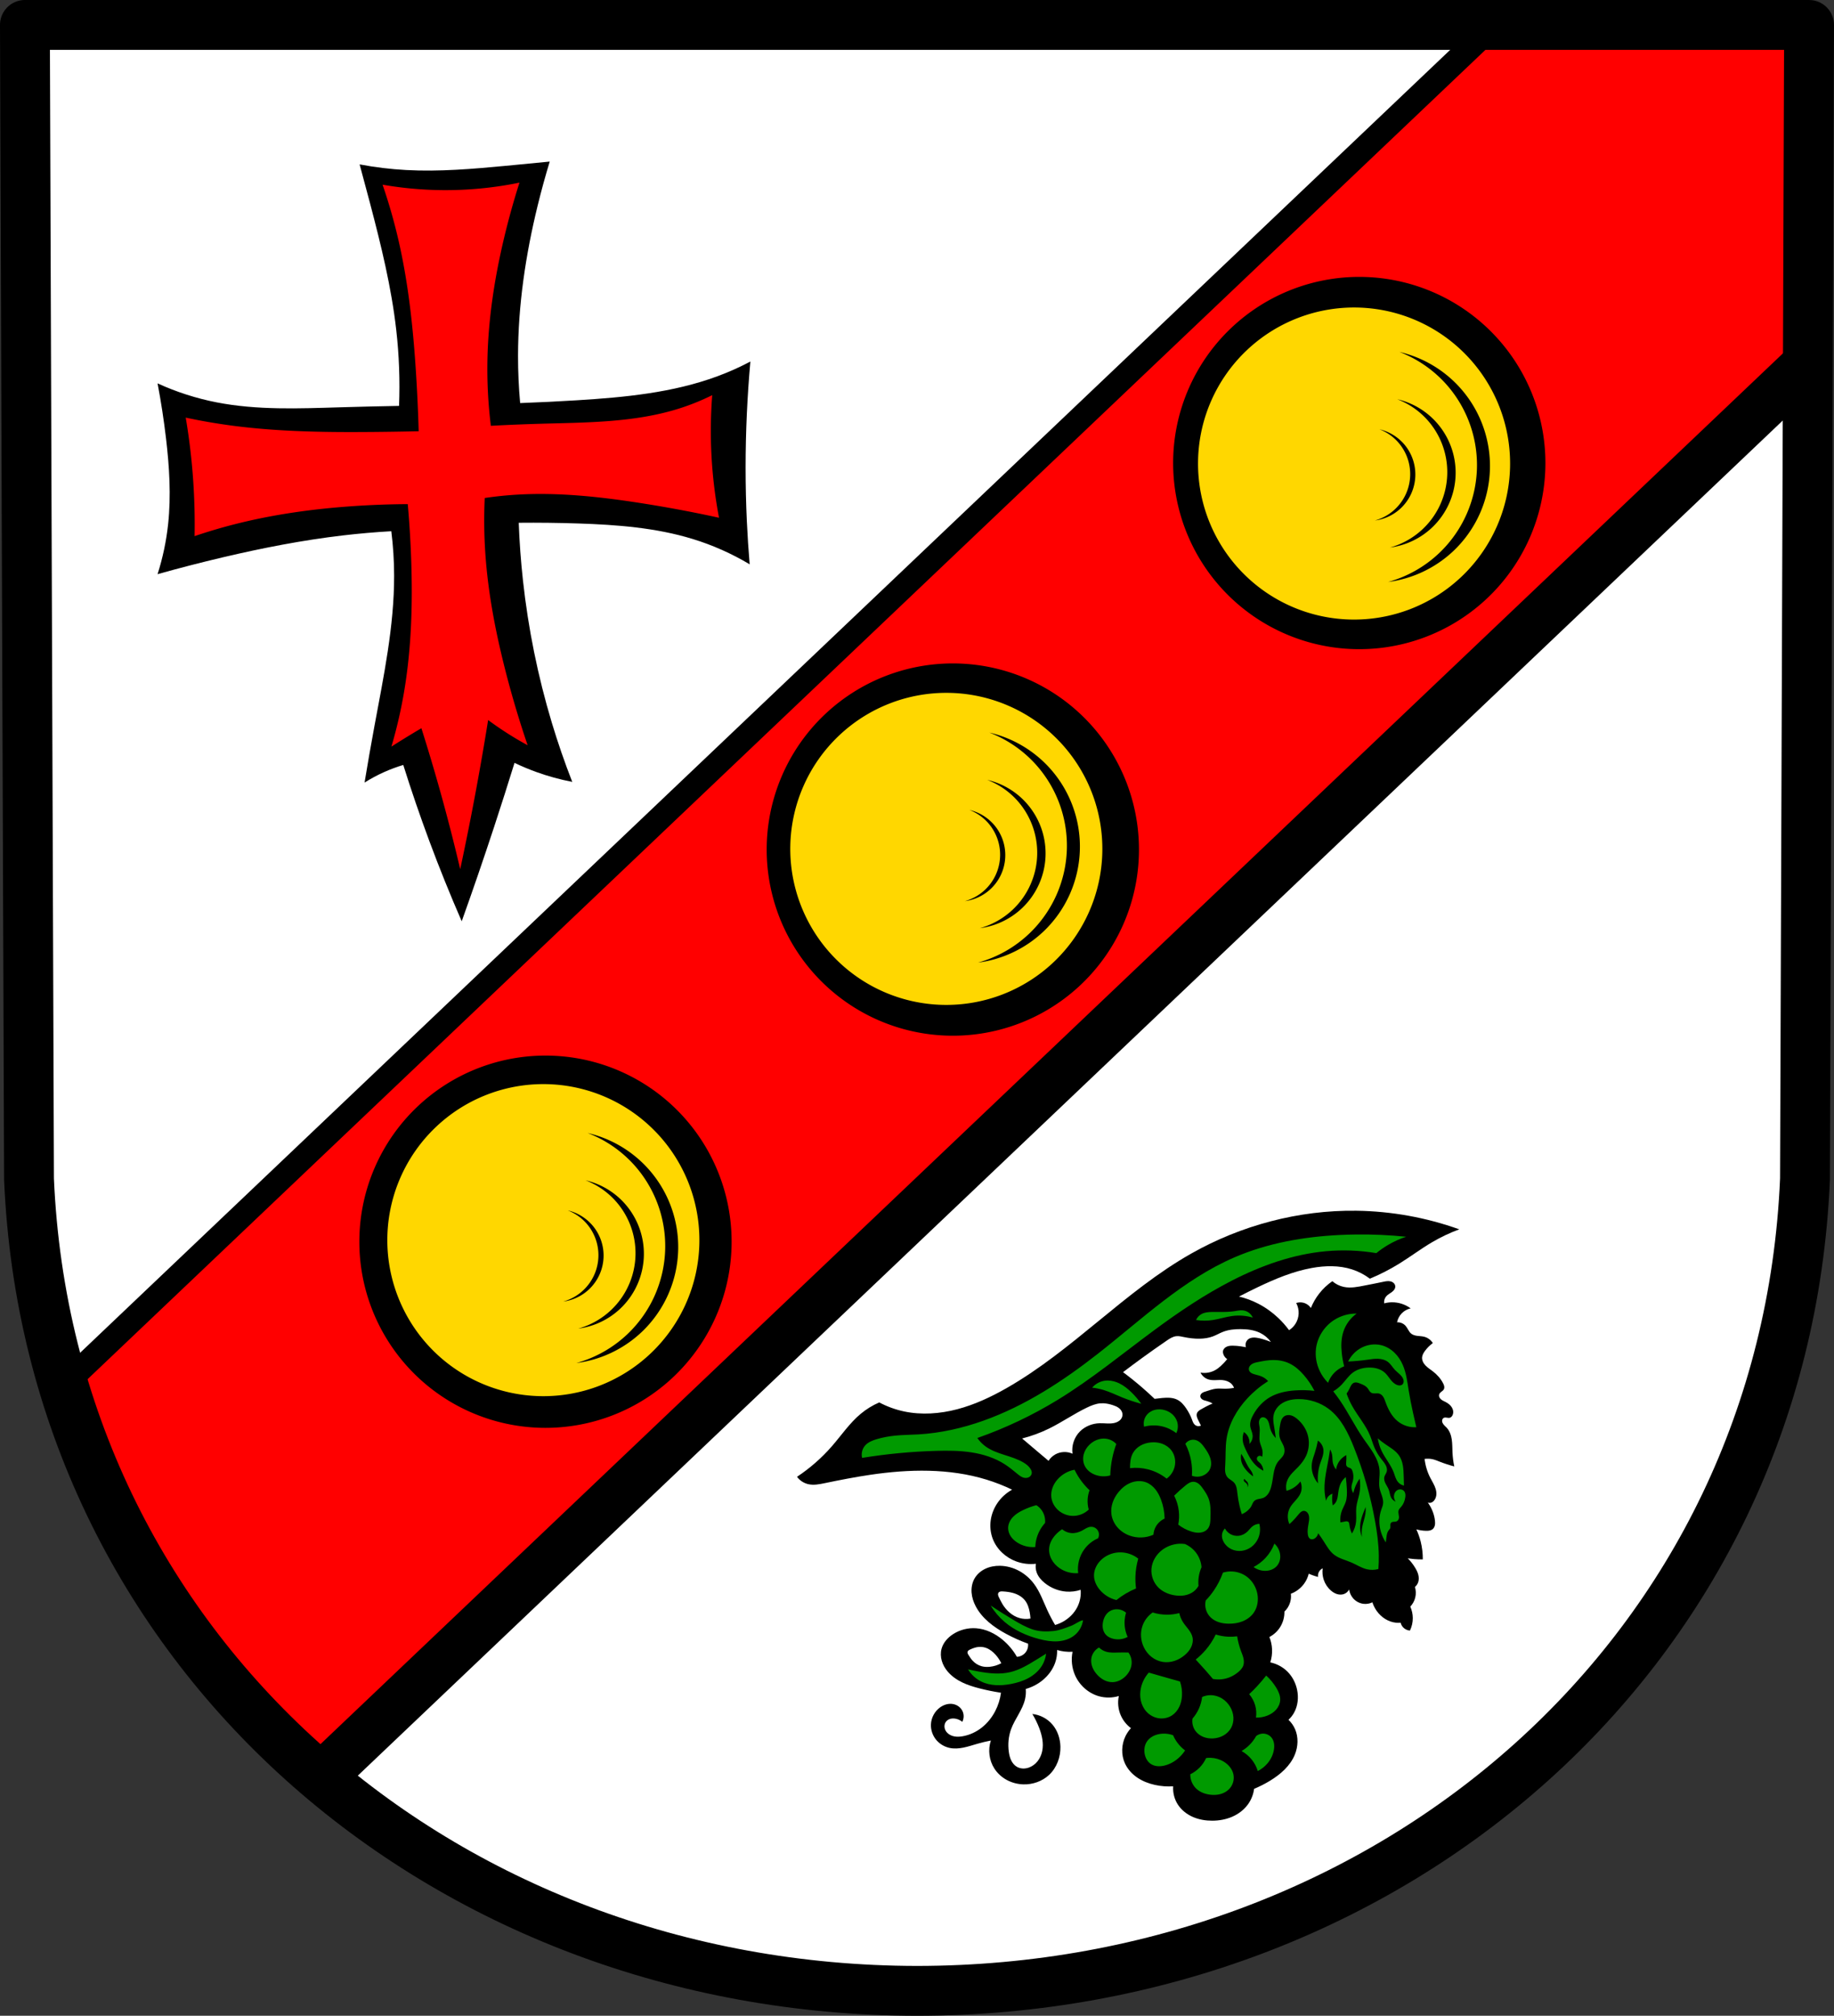
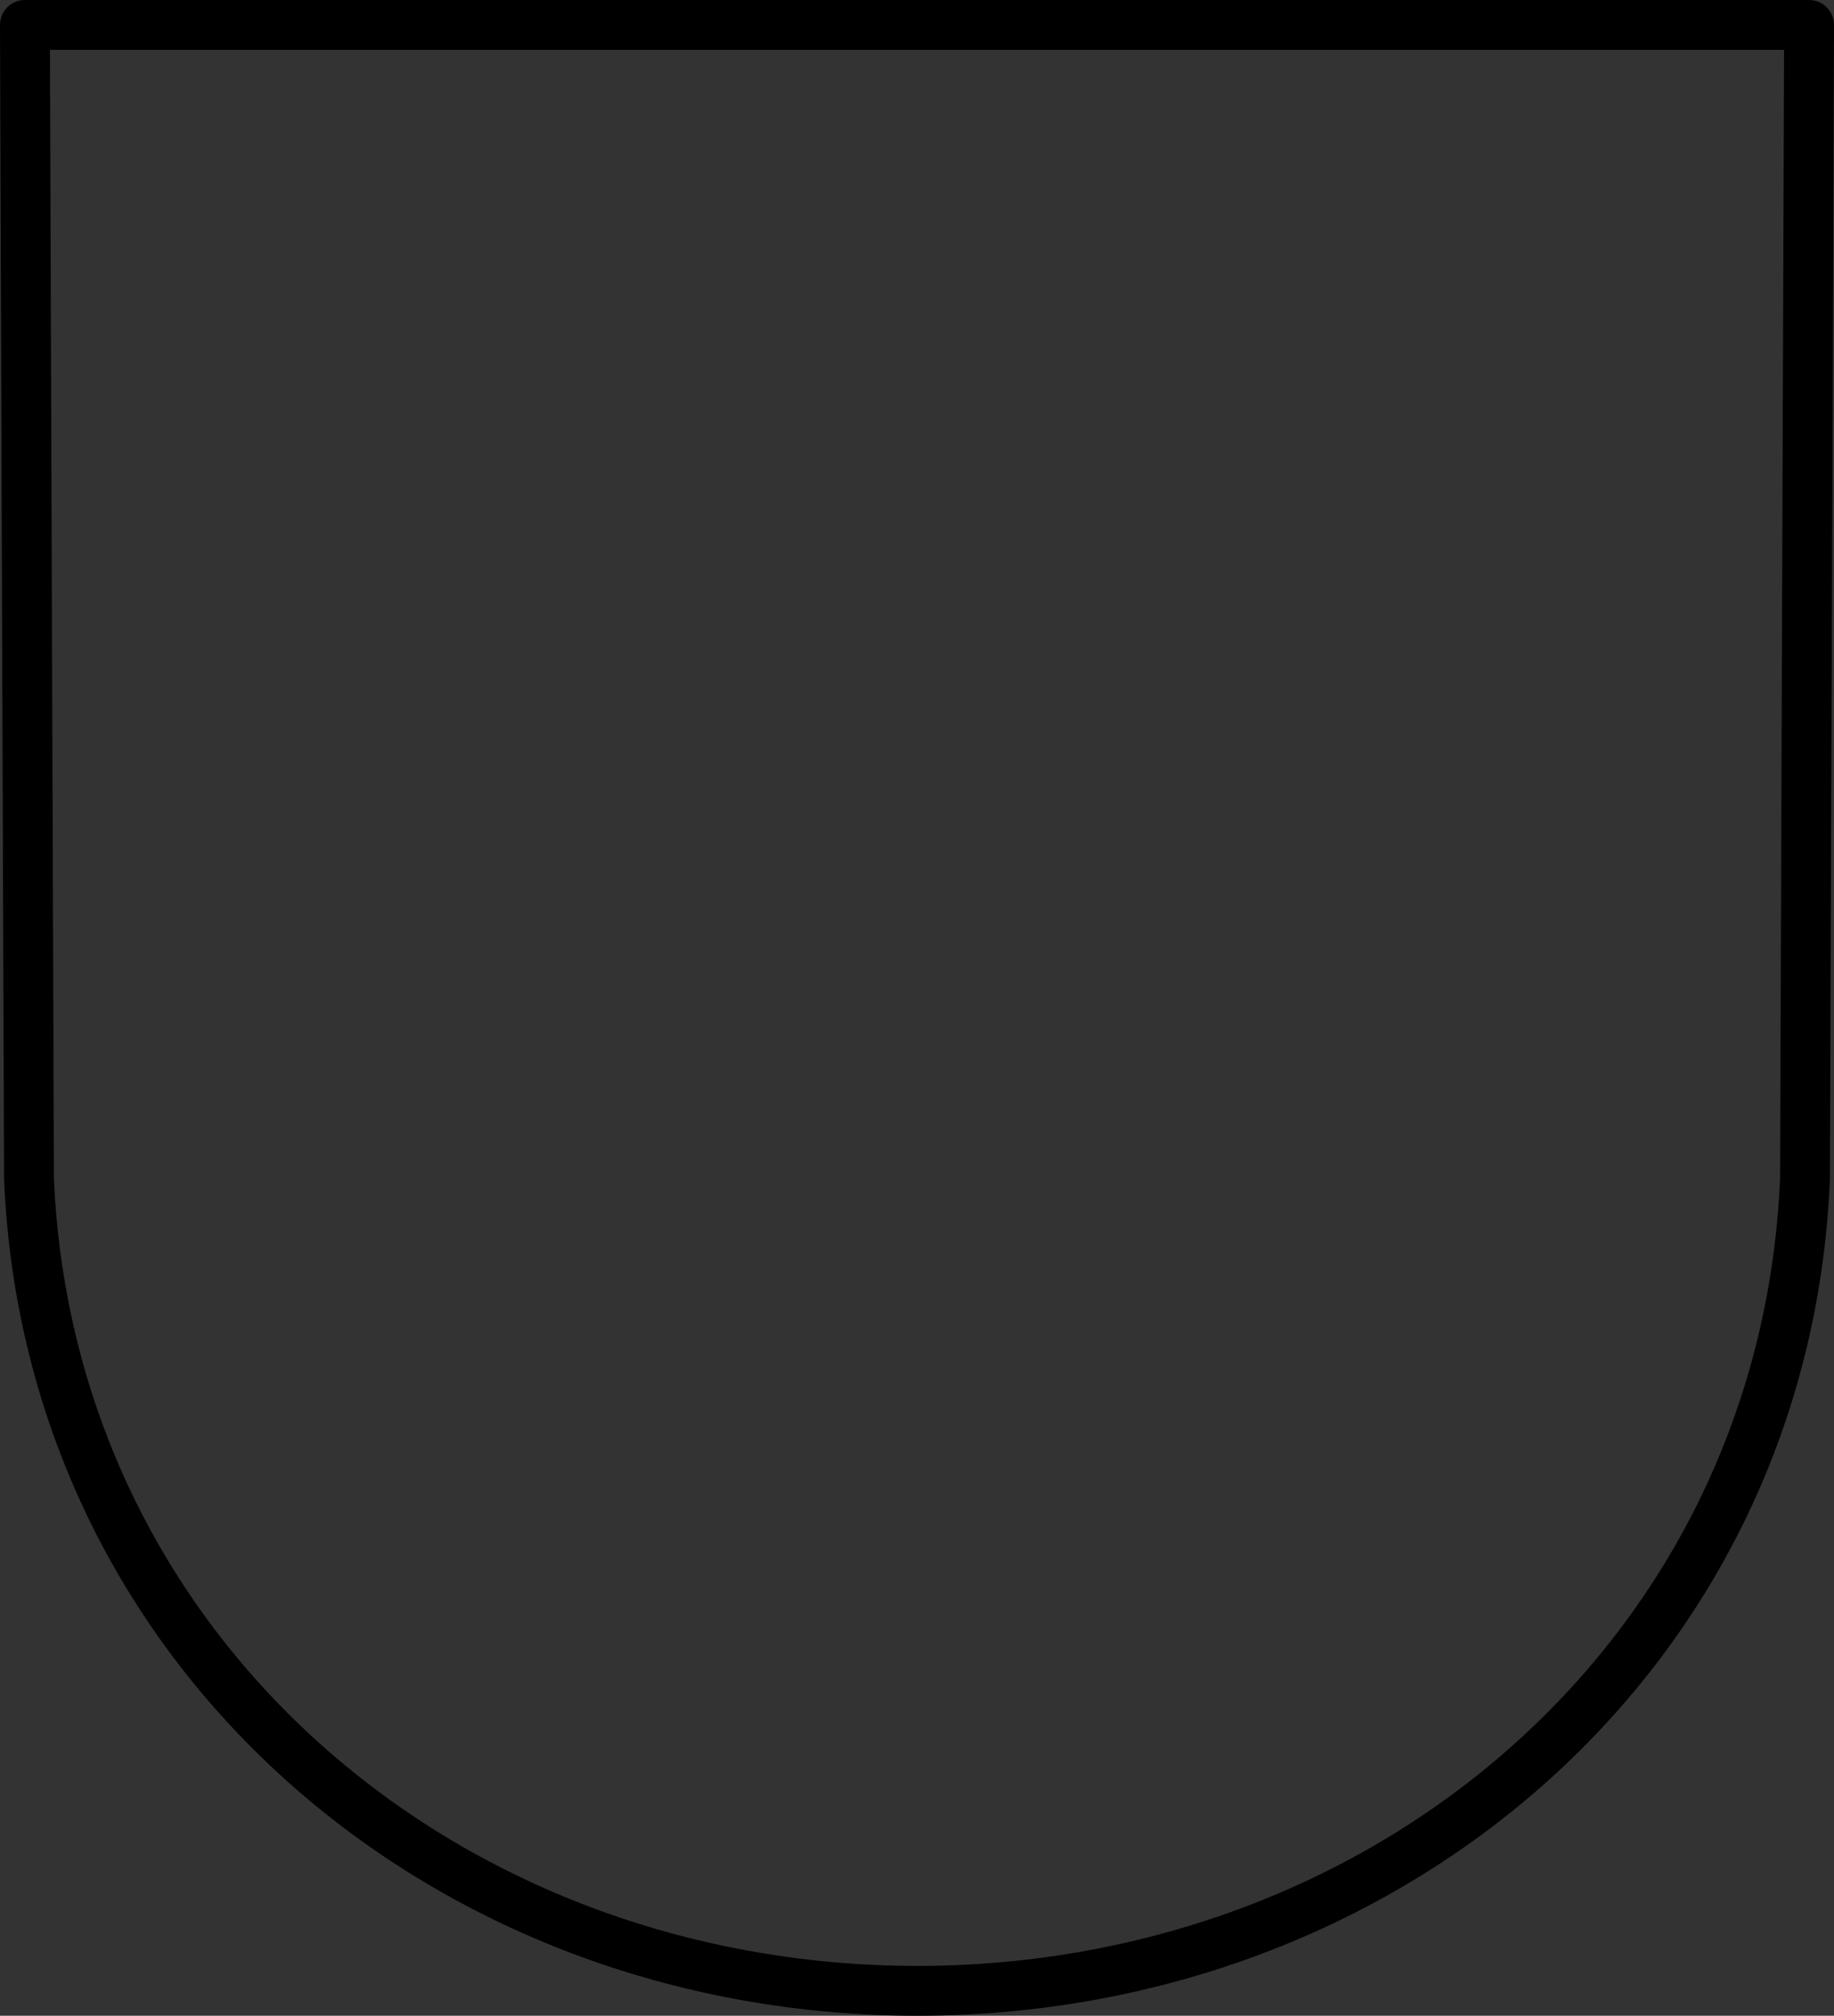
<svg xmlns="http://www.w3.org/2000/svg" xmlns:ns1="http://www.inkscape.org/namespaces/inkscape" xmlns:ns2="http://sodipodi.sourceforge.net/DTD/sodipodi-0.dtd" width="146.041mm" height="160.51mm" viewBox="0 0 146.041 160.51" version="1.1" id="svg865" ns1:version="0.92.5 (2060ec1f9f, 2020-04-08)" ns2:docname="DEU Wawern COA.svg">
  <rect x="0" y="0" width="146.041" height="160.51" fill="#333333" stroke="none" />
  <defs id="defs859">
    <ns1:path-effect effect="spiro" id="path-effect2727" is_visible="true" />
    <ns1:path-effect effect="spiro" id="path-effect2722" is_visible="true" />
    <ns1:path-effect effect="spiro" id="path-effect2717" is_visible="true" />
    <ns1:path-effect effect="spiro" id="path-effect2712" is_visible="true" />
    <ns1:path-effect effect="spiro" id="path-effect2707" is_visible="true" />
    <ns1:path-effect effect="spiro" id="path-effect2703" is_visible="true" />
    <ns1:path-effect effect="spiro" id="path-effect2661" is_visible="true" />
    <ns1:path-effect effect="spiro" id="path-effect2621" is_visible="true" />
    <ns1:path-effect effect="spiro" id="path-effect2616" is_visible="true" />
    <ns1:path-effect effect="spiro" id="path-effect2612" is_visible="true" />
    <ns1:path-effect effect="spiro" id="path-effect2608" is_visible="true" />
    <ns1:path-effect effect="spiro" id="path-effect2604" is_visible="true" />
    <ns1:path-effect effect="spiro" id="path-effect2600" is_visible="true" />
    <ns1:path-effect effect="spiro" id="path-effect2560" is_visible="true" />
    <ns1:path-effect effect="spiro" id="path-effect2555" is_visible="true" />
    <ns1:path-effect effect="spiro" id="path-effect2550" is_visible="true" />
    <ns1:path-effect effect="spiro" id="path-effect2545" is_visible="true" />
    <ns1:path-effect effect="spiro" id="path-effect2541" is_visible="true" />
    <ns1:path-effect effect="spiro" id="path-effect2536" is_visible="true" />
    <ns1:path-effect effect="spiro" id="path-effect2531" is_visible="true" />
    <ns1:path-effect effect="spiro" id="path-effect2526" is_visible="true" />
    <ns1:path-effect effect="spiro" id="path-effect2521" is_visible="true" />
    <ns1:path-effect effect="spiro" id="path-effect2516" is_visible="true" />
    <ns1:path-effect effect="spiro" id="path-effect2511" is_visible="true" />
    <ns1:path-effect effect="spiro" id="path-effect2506" is_visible="true" />
    <ns1:path-effect effect="spiro" id="path-effect2502" is_visible="true" />
    <ns1:path-effect effect="spiro" id="path-effect2462" is_visible="true" />
    <ns1:path-effect effect="spiro" id="path-effect2457" is_visible="true" />
    <ns1:path-effect effect="spiro" id="path-effect2453" is_visible="true" />
    <ns1:path-effect effect="spiro" id="path-effect2449" is_visible="true" />
    <ns1:path-effect effect="spiro" id="path-effect2444" is_visible="true" />
    <ns1:path-effect effect="spiro" id="path-effect2440" is_visible="true" />
    <ns1:path-effect effect="spiro" id="path-effect2400" is_visible="true" />
    <ns1:path-effect effect="spiro" id="path-effect2395" is_visible="true" />
    <ns1:path-effect effect="spiro" id="path-effect2390" is_visible="true" />
    <ns1:path-effect effect="spiro" id="path-effect2386" is_visible="true" />
    <ns1:path-effect effect="spiro" id="path-effect2343" is_visible="true" />
    <ns1:path-effect effect="spiro" id="path-effect2294" is_visible="true" />
    <ns1:path-effect effect="spiro" id="path-effect2280" is_visible="true" />
    <ns1:path-effect effect="spiro" id="path-effect2236" is_visible="true" />
    <ns1:path-effect effect="spiro" id="path-effect2231" is_visible="true" />
    <ns1:path-effect effect="spiro" id="path-effect2225" is_visible="true" />
    <ns1:path-effect effect="spiro" id="path-effect2221" is_visible="true" />
    <ns1:path-effect effect="spiro" id="path-effect2209" is_visible="true" />
    <ns1:path-effect effect="spiro" id="path-effect2166" is_visible="true" />
    <ns1:path-effect effect="spiro" id="path-effect2123" is_visible="true" />
    <ns1:path-effect effect="spiro" id="path-effect3644" is_visible="true" />
    <ns1:path-effect effect="spiro" id="path-effect3636" is_visible="true" />
    <ns1:path-effect effect="spiro" id="path-effect3544" is_visible="true" />
    <ns1:path-effect effect="spiro" id="path-effect3466" is_visible="true" />
    <ns1:path-effect effect="spiro" id="path-effect3544-2" is_visible="true" />
    <ns1:path-effect effect="spiro" id="path-effect3644-8" is_visible="true" />
    <ns1:path-effect effect="spiro" id="path-effect3644-3" is_visible="true" />
    <ns1:path-effect effect="spiro" id="path-effect3636-0" is_visible="true" />
    <ns1:path-effect effect="spiro" id="path-effect1727-0-1" is_visible="true" />
    <ns1:path-effect effect="spiro" id="path-effect1731-8-3" is_visible="true" />
    <ns1:path-effect effect="spiro" id="path-effect1727-3" is_visible="true" />
    <ns1:path-effect effect="spiro" id="path-effect1731-7" is_visible="true" />
    <ns1:path-effect effect="spiro" id="path-effect841-8" is_visible="true" />
    <ns1:path-effect effect="spiro" id="path-effect2123-6" is_visible="true" />
    <ns1:path-effect effect="spiro" id="path-effect2166-2" is_visible="true" />
    <ns1:path-effect effect="spiro" id="path-effect2294-3" is_visible="true" />
    <ns1:path-effect effect="spiro" id="path-effect2343-3" is_visible="true" />
    <ns1:path-effect effect="spiro" id="path-effect2661-1" is_visible="true" />
  </defs>
  <ns2:namedview id="base" pagecolor="#ffffff" bordercolor="#666666" borderopacity="1.0" ns1:pageopacity="0.0" ns1:pageshadow="2" ns1:zoom="1.3071772" ns1:cx="275.98225" ns1:cy="303.3254" ns1:document-units="mm" ns1:current-layer="layer1" showgrid="false" ns1:window-width="1920" ns1:window-height="1046" ns1:window-x="-11" ns1:window-y="-11" ns1:window-maximized="1" fit-margin-top="0" fit-margin-left="0" fit-margin-right="0" fit-margin-bottom="0" ns1:snap-global="false" ns1:snap-midpoints="true" ns1:snap-smooth-nodes="true" />
  <g ns1:label="Ebene 1" ns1:groupmode="layer" id="layer1" transform="translate(-4.551,167.396)">
-     <path style="fill:#ffffff;fill-rule:evenodd;stroke:none;stroke-width:3.969;stroke-linecap:round;stroke-linejoin:round;stroke-miterlimit:4;stroke-dasharray:none;stroke-opacity:1" ns1:connector-curvature="0" d="m 148.607,-165.411 -0.325,91.893 C 146.701,-35.978 115.459,-8.891 77.572,-8.87 39.718,-8.916 8.464,-36.013 6.86,-73.519 l -0.325,-91.893 H 77.57 Z" id="path10563-0-6-2-6-7-1" ns2:nodetypes="ccccccc" />
-     <path style="opacity:1;fill:#000000;fill-opacity:1;fill-rule:evenodd;stroke:none;stroke-width:1;stroke-linecap:round;stroke-linejoin:round;stroke-miterlimit:4;stroke-dasharray:none;stroke-opacity:1;paint-order:normal" d="M 443.635 7.5 L 17.795 412.459 C 32.01 463.479 61.744 506.986 101.643 539.137 L 544.072 118.4 L 544.465 7.5 L 443.635 7.5 z M 165.186 48.553 C 160.814 48.988 156.442 49.409 152.068 49.82 C 142.08 50.759 132.043 51.635 122.025 51.09 C 117.34 50.835 112.673 50.27 108.062 49.398 C 109.139 53.342 110.198 57.292 111.236 61.246 C 114.514 73.724 117.609 86.296 119.064 99.115 C 119.925 106.695 120.208 114.34 119.91 121.963 C 113.986 122.068 108.061 122.21 102.139 122.387 C 89.766 122.757 77.265 123.275 65.115 120.906 C 58.994 119.713 53.016 117.79 47.346 115.193 C 48.385 120.662 49.23 126.167 49.883 131.695 C 50.894 140.26 51.439 148.931 50.518 157.506 C 49.97 162.603 48.906 167.645 47.346 172.527 C 53.867 170.695 60.426 169.002 67.02 167.449 C 78.888 164.655 90.877 162.315 102.986 160.891 C 107.838 160.32 112.707 159.896 117.584 159.621 C 118.139 164.041 118.422 168.495 118.43 172.949 C 118.457 188.193 115.28 203.235 112.506 218.225 C 111.463 223.856 110.477 229.497 109.545 235.148 C 111.44 233.95 113.42 232.889 115.467 231.975 C 117.322 231.146 119.232 230.439 121.18 229.859 C 123.592 237.541 126.203 245.162 129.008 252.709 C 132.028 260.836 135.274 268.879 138.74 276.826 C 142.109 267.42 145.352 257.969 148.471 248.477 C 150.573 242.078 152.62 235.66 154.607 229.225 C 156.746 230.25 158.934 231.168 161.164 231.975 C 164.675 233.244 168.288 234.236 171.955 234.938 C 169.674 229.099 167.625 223.168 165.818 217.166 C 161.623 203.228 158.728 188.901 157.145 174.432 C 156.513 168.667 156.09 162.877 155.875 157.082 C 161.87 157.024 167.868 157.096 173.859 157.295 C 185.417 157.678 197.075 158.56 208.131 161.949 C 214.122 163.785 219.89 166.348 225.268 169.564 C 224.904 165.269 224.622 160.967 224.422 156.66 C 223.92 145.878 223.929 135.073 224.422 124.291 C 224.661 119.066 225.014 113.845 225.48 108.635 C 222.269 110.334 218.945 111.82 215.537 113.078 C 202.132 118.028 187.698 119.391 173.436 120.271 C 167.727 120.624 162.014 120.905 156.299 121.117 C 155.871 116.405 155.659 111.675 155.664 106.943 C 155.68 91.687 157.955 76.486 161.588 61.668 C 162.667 57.264 163.868 52.891 165.186 48.553 z M 407.551 363.803 C 390.255 363.581 372.955 368.166 357.908 376.697 C 337.989 387.991 322.352 405.76 302.461 417.102 C 297.783 419.769 292.861 422.075 287.652 423.445 C 282.444 424.815 276.925 425.224 271.656 424.107 C 269.063 423.558 266.548 422.643 264.207 421.398 C 262.192 422.268 260.303 423.431 258.619 424.838 C 255.305 427.608 252.856 431.246 250.023 434.508 C 246.952 438.045 243.398 441.164 239.492 443.75 C 240.296 444.841 241.495 445.634 242.812 445.949 C 244.48 446.348 246.223 445.993 247.902 445.645 C 252.441 444.703 256.992 443.811 261.578 443.137 C 273.16 441.433 285.185 441.156 296.379 444.582 C 299.035 445.395 301.628 446.412 304.129 447.621 C 302.36 448.592 300.827 449.99 299.697 451.662 C 298.646 453.217 297.942 455.011 297.691 456.871 C 297.441 458.731 297.647 460.655 298.318 462.408 C 299.526 465.563 302.242 468.053 305.42 469.199 C 307.283 469.871 309.303 470.107 311.271 469.883 C 311.131 470.745 311.211 471.643 311.5 472.467 C 311.948 473.745 312.876 474.807 313.93 475.658 C 315.761 477.138 318.041 478.069 320.389 478.242 C 321.849 478.35 323.33 478.167 324.721 477.709 C 324.878 479.478 324.532 481.291 323.732 482.877 C 322.817 484.694 321.319 486.196 319.553 487.207 C 318.763 487.659 317.921 488.018 317.047 488.271 C 316.182 486.821 315.395 485.323 314.691 483.787 C 313.472 481.124 312.484 478.314 310.74 475.961 C 309.546 474.348 308.008 472.985 306.244 472.027 C 304.48 471.07 302.489 470.523 300.482 470.49 C 298.978 470.465 297.454 470.734 296.094 471.377 C 294.733 472.02 293.542 473.051 292.809 474.365 C 292.107 475.623 291.843 477.103 291.949 478.539 C 292.056 479.976 292.52 481.372 293.188 482.648 C 295.118 486.342 298.641 488.943 302.305 490.93 C 304.429 492.082 306.642 493.073 308.916 493.893 C 309.034 494.867 308.723 495.887 308.08 496.629 C 307.455 497.351 306.526 497.8 305.572 497.844 C 304.468 495.914 303.021 494.183 301.318 492.754 C 299.039 490.841 296.233 489.46 293.264 489.258 C 290.876 489.095 288.441 489.715 286.426 491.006 C 284.811 492.041 283.434 493.563 282.93 495.414 C 282.607 496.598 282.657 497.868 282.998 499.047 C 283.339 500.226 283.964 501.314 284.754 502.252 C 285.945 503.666 287.5 504.741 289.166 505.543 C 290.832 506.345 292.611 506.884 294.402 507.342 C 296.506 507.88 298.638 508.312 300.785 508.635 C 300.533 510.567 299.94 512.454 299.039 514.182 C 298.058 516.064 296.708 517.761 295.045 519.08 C 293.382 520.399 291.403 521.334 289.312 521.703 C 288.504 521.846 287.671 521.906 286.861 521.77 C 286.052 521.634 285.263 521.291 284.678 520.715 C 284.241 520.285 283.925 519.724 283.828 519.119 C 283.731 518.514 283.862 517.867 284.223 517.371 C 284.552 516.918 285.056 516.61 285.598 516.467 C 286.139 516.324 286.715 516.342 287.262 516.461 C 287.954 516.612 288.609 516.925 289.16 517.371 C 289.672 516.395 289.701 515.181 289.236 514.182 C 288.969 513.608 288.549 513.106 288.037 512.734 C 287.525 512.362 286.923 512.119 286.299 512.018 C 284.962 511.801 283.572 512.247 282.475 513.041 C 280.86 514.209 279.826 516.14 279.738 518.131 C 279.667 519.756 280.21 521.397 281.221 522.672 C 282.231 523.946 283.697 524.847 285.285 525.197 C 286.676 525.504 288.13 525.396 289.525 525.113 C 290.921 524.83 292.274 524.376 293.643 523.982 C 294.995 523.593 296.365 523.263 297.746 522.994 C 296.815 525.773 297.219 528.967 298.811 531.428 C 299.74 532.865 301.049 534.05 302.557 534.861 C 304.064 535.672 305.767 536.112 307.479 536.166 C 310.315 536.256 313.196 535.248 315.262 533.303 C 317.537 531.16 318.719 527.975 318.646 524.85 C 318.591 522.453 317.809 520.041 316.26 518.211 C 314.749 516.426 312.533 515.256 310.207 515.016 C 311.014 516.343 311.703 517.745 312.26 519.195 C 313.114 521.42 313.66 523.854 313.17 526.186 C 312.942 527.272 312.488 528.317 311.801 529.189 C 311.114 530.062 310.192 530.758 309.145 531.125 C 308.564 531.328 307.945 531.431 307.33 531.4 C 306.716 531.37 306.105 531.204 305.572 530.896 C 304.809 530.457 304.23 529.742 303.846 528.949 C 303.462 528.156 303.262 527.286 303.141 526.414 C 302.822 524.122 303.03 521.749 303.824 519.576 C 304.959 516.471 307.249 513.828 308.004 510.609 C 308.243 509.591 308.32 508.536 308.232 507.494 C 310.058 506.99 311.776 506.104 313.246 504.91 C 314.947 503.529 316.32 501.718 317.051 499.652 C 317.488 498.418 317.694 497.102 317.654 495.793 C 318.374 496.006 319.112 496.157 319.857 496.248 C 320.663 496.346 321.478 496.372 322.289 496.324 C 321.807 498.683 322.076 501.189 323.049 503.391 C 324.383 506.411 327.083 508.823 330.268 509.697 C 332.198 510.227 334.277 510.2 336.193 509.621 C 335.778 511.571 335.994 513.65 336.801 515.473 C 337.465 516.972 338.523 518.295 339.84 519.271 C 339.181 519.989 338.627 520.802 338.199 521.678 C 336.967 524.202 336.859 527.273 338.018 529.832 C 338.81 531.581 340.153 533.053 341.74 534.133 C 343.328 535.212 345.153 535.913 347.027 536.328 C 348.829 536.727 350.688 536.869 352.529 536.748 C 352.387 538.688 352.902 540.671 353.973 542.295 C 355.054 543.937 356.675 545.19 358.479 545.973 C 360.282 546.755 362.264 547.081 364.23 547.08 C 366.284 547.079 368.351 546.721 370.236 545.906 C 372.122 545.092 373.822 543.811 375.02 542.143 C 375.998 540.78 376.631 539.172 376.844 537.508 C 378.499 536.822 380.101 536.008 381.631 535.076 C 384.759 533.171 387.682 530.637 389.076 527.25 C 390.077 524.82 390.201 521.986 389.152 519.576 C 388.692 518.519 388.016 517.555 387.178 516.764 C 387.842 516.148 388.409 515.428 388.85 514.637 C 390.005 512.561 390.251 510.047 389.76 507.723 C 389.381 505.932 388.574 504.224 387.379 502.838 C 385.922 501.148 383.894 499.959 381.707 499.516 C 382.118 498.244 382.298 496.899 382.238 495.564 C 382.182 494.306 381.909 493.057 381.439 491.889 C 382.75 491.207 383.874 490.173 384.662 488.924 C 385.535 487.54 385.99 485.896 385.953 484.26 C 386.757 483.5 387.356 482.527 387.672 481.467 C 387.92 480.634 387.993 479.749 387.887 478.887 C 389.469 478.303 390.872 477.243 391.863 475.879 C 392.518 474.979 392.995 473.95 393.26 472.869 C 393.614 473.023 393.972 473.166 394.334 473.299 C 394.898 473.505 395.474 473.684 396.055 473.836 C 395.975 473.283 396.089 472.704 396.377 472.225 C 396.628 471.805 397.007 471.463 397.451 471.258 C 397.292 472.408 397.404 473.596 397.773 474.697 C 398.189 475.936 398.934 477.064 399.922 477.92 C 400.451 478.379 401.057 478.763 401.725 478.975 C 402.392 479.187 403.127 479.218 403.791 478.994 C 404.482 478.761 405.073 478.248 405.402 477.598 C 405.528 478.569 405.944 479.501 406.584 480.242 C 407.373 481.156 408.505 481.772 409.703 481.918 C 410.616 482.029 411.56 481.871 412.387 481.467 C 412.683 482.385 413.121 483.257 413.678 484.045 C 415.026 485.955 417.152 487.363 419.479 487.592 C 419.943 487.637 420.413 487.637 420.877 487.592 C 421.001 488.112 421.263 488.598 421.629 488.988 C 422.157 489.55 422.901 489.903 423.67 489.955 C 424.24 488.79 424.537 487.491 424.529 486.193 C 424.522 485.011 424.265 483.833 423.777 482.756 C 424.515 481.98 425.04 481.004 425.281 479.961 C 425.518 478.937 425.481 477.851 425.174 476.846 C 425.615 476.479 425.953 475.991 426.141 475.449 C 426.387 474.736 426.371 473.949 426.189 473.217 C 426.008 472.484 425.667 471.799 425.281 471.15 C 424.653 470.095 423.894 469.119 423.025 468.25 C 423.632 468.341 424.241 468.412 424.852 468.465 C 425.745 468.542 426.643 468.578 427.539 468.572 C 427.554 466.764 427.338 464.953 426.895 463.199 C 426.577 461.945 426.144 460.72 425.604 459.545 C 426.548 459.808 427.526 459.952 428.506 459.975 C 428.866 459.983 429.229 459.974 429.582 459.898 C 429.935 459.823 430.278 459.678 430.547 459.438 C 430.877 459.143 431.076 458.723 431.164 458.289 C 431.252 457.855 431.238 457.407 431.191 456.967 C 431.097 456.048 430.872 455.144 430.547 454.279 C 430.173 453.286 429.666 452.345 429.043 451.486 C 429.386 451.614 429.774 451.614 430.117 451.486 C 430.409 451.377 430.662 451.181 430.869 450.949 C 431.283 450.486 431.522 449.88 431.596 449.264 C 431.669 448.647 431.584 448.018 431.41 447.422 C 431.06 446.23 430.362 445.178 429.795 444.072 C 428.885 442.298 428.3 440.358 428.076 438.377 C 428.897 438.257 429.74 438.294 430.547 438.484 C 431.286 438.659 431.988 438.959 432.695 439.236 C 434.098 439.787 435.535 440.253 436.994 440.633 C 436.702 439.253 436.523 437.852 436.457 436.443 C 436.397 435.147 436.43 433.841 436.242 432.557 C 436.053 431.272 435.617 429.983 434.738 429.027 C 434.319 428.572 433.799 428.19 433.518 427.639 C 433.377 427.363 433.302 427.045 433.354 426.74 C 433.38 426.588 433.438 426.441 433.527 426.314 C 433.617 426.188 433.738 426.083 433.879 426.02 C 434.011 425.96 434.158 425.937 434.303 425.936 C 434.448 425.935 434.591 425.953 434.734 425.977 C 435.02 426.023 435.315 426.084 435.598 426.02 C 435.79 425.976 435.967 425.873 436.111 425.74 C 436.256 425.607 436.37 425.444 436.457 425.268 C 436.64 424.897 436.705 424.472 436.664 424.061 C 436.623 423.649 436.478 423.252 436.264 422.898 C 435.836 422.191 435.149 421.673 434.416 421.291 C 433.917 421.031 433.381 420.819 432.965 420.439 C 432.757 420.25 432.582 420.019 432.486 419.754 C 432.391 419.489 432.377 419.19 432.479 418.928 C 432.542 418.767 432.647 418.624 432.768 418.5 C 432.888 418.376 433.023 418.268 433.16 418.162 C 433.434 417.951 433.723 417.734 433.877 417.424 C 434.01 417.155 434.027 416.84 433.973 416.545 C 433.918 416.25 433.797 415.971 433.662 415.703 C 432.939 414.26 431.825 413.035 430.545 412.051 C 429.813 411.488 429.02 410.994 428.379 410.33 C 428.058 409.998 427.777 409.624 427.584 409.205 C 427.39 408.786 427.286 408.32 427.322 407.859 C 427.378 407.146 427.757 406.501 428.182 405.926 C 428.846 405.026 429.645 404.225 430.545 403.561 C 429.968 402.634 429.026 401.943 427.969 401.67 C 427.31 401.5 426.621 401.489 425.945 401.406 C 425.27 401.324 424.577 401.158 424.047 400.73 C 423.673 400.43 423.407 400.019 423.164 399.605 C 422.921 399.192 422.693 398.766 422.379 398.404 C 421.746 397.676 420.762 397.265 419.799 397.328 C 419.994 396.324 420.487 395.379 421.197 394.643 C 421.92 393.893 422.866 393.363 423.883 393.139 C 422.254 391.928 420.217 391.273 418.188 391.311 C 417.426 391.325 416.667 391.435 415.932 391.635 C 415.819 390.871 416.062 390.06 416.576 389.484 C 417.044 388.961 417.696 388.646 418.256 388.223 C 418.536 388.011 418.797 387.768 418.986 387.473 C 419.176 387.177 419.29 386.826 419.262 386.477 C 419.231 386.1 419.034 385.746 418.754 385.492 C 418.473 385.239 418.115 385.081 417.744 385.006 C 417.003 384.856 416.241 385.027 415.502 385.188 C 413.717 385.574 411.92 385.905 410.129 386.262 C 408.036 386.679 405.877 387.132 403.789 386.691 C 402.521 386.424 401.324 385.824 400.35 384.971 C 398.843 386.012 397.498 387.286 396.375 388.732 C 395.358 390.042 394.523 391.494 393.902 393.031 C 393.358 392.22 392.493 391.628 391.539 391.418 C 390.865 391.27 390.152 391.309 389.498 391.527 C 390.014 392.487 390.27 393.583 390.232 394.672 C 390.195 395.76 389.864 396.836 389.283 397.758 C 388.793 398.536 388.125 399.203 387.348 399.693 C 386.384 398.383 385.305 397.158 384.125 396.039 C 382.331 394.337 380.304 392.879 378.107 391.742 C 376.271 390.792 374.317 390.067 372.305 389.592 C 374.151 388.629 376.014 387.698 377.893 386.799 C 383.12 384.296 388.522 382.027 394.225 380.996 C 398.215 380.275 402.4 380.184 406.26 381.426 C 408.19 382.047 410.015 382.995 411.633 384.219 C 414.684 382.952 417.635 381.443 420.445 379.707 C 423.793 377.639 426.939 375.255 430.33 373.26 C 432.93 371.73 435.666 370.433 438.496 369.391 C 428.584 365.835 418.082 363.938 407.553 363.803 L 407.551 363.803 z M 372.74 399.375 C 374.76 399.38 376.827 399.616 378.643 400.502 C 379.924 401.127 381.049 402.069 381.891 403.221 C 381.066 402.89 380.225 402.603 379.371 402.359 C 378.783 402.192 378.188 402.044 377.582 401.961 C 377.187 401.907 376.785 401.879 376.389 401.922 C 375.992 401.964 375.597 402.08 375.26 402.293 C 374.854 402.549 374.542 402.947 374.387 403.4 C 374.231 403.854 374.235 404.362 374.398 404.812 C 373.893 404.709 373.384 404.62 372.873 404.547 C 372.06 404.43 371.241 404.352 370.42 404.35 C 369.817 404.348 369.201 404.391 368.648 404.633 C 368.373 404.754 368.116 404.924 367.912 405.146 C 367.708 405.369 367.558 405.643 367.502 405.939 C 367.435 406.294 367.504 406.664 367.635 407 C 367.855 407.565 368.255 408.059 368.762 408.393 C 368.196 409.103 367.576 409.769 366.906 410.383 C 366.394 410.853 365.85 411.294 365.248 411.643 C 363.9 412.424 362.274 412.711 360.74 412.438 C 361.206 413.413 362.093 414.179 363.127 414.494 C 363.807 414.702 364.528 414.72 365.238 414.701 C 365.949 414.682 366.661 414.627 367.369 414.693 C 368.283 414.779 369.2 415.082 369.891 415.688 C 370.3 416.047 370.621 416.506 370.818 417.014 C 369.902 417.197 368.967 417.287 368.033 417.279 C 367.148 417.272 366.26 417.179 365.381 417.279 C 364.356 417.396 363.382 417.77 362.396 418.074 C 362.009 418.194 361.612 418.307 361.275 418.533 C 361.107 418.647 360.955 418.788 360.846 418.959 C 360.736 419.13 360.671 419.33 360.674 419.533 C 360.677 419.755 360.761 419.971 360.895 420.148 C 361.028 420.326 361.206 420.467 361.4 420.574 C 361.789 420.788 362.234 420.873 362.662 420.992 C 363.265 421.161 363.846 421.406 364.387 421.721 C 363.709 421.998 363.044 422.308 362.396 422.648 C 361.95 422.883 361.511 423.134 361.07 423.379 C 360.791 423.534 360.509 423.689 360.26 423.889 C 360.01 424.089 359.791 424.339 359.678 424.639 C 359.556 424.962 359.563 425.323 359.641 425.66 C 359.718 425.997 359.863 426.314 360.01 426.627 C 360.283 427.208 360.57 427.784 360.871 428.352 C 360.576 428.499 360.237 428.555 359.91 428.512 C 359.583 428.468 359.27 428.325 359.023 428.105 C 358.793 427.901 358.623 427.634 358.49 427.355 C 358.358 427.077 358.261 426.783 358.154 426.494 C 357.721 425.323 357.128 424.214 356.43 423.18 C 355.731 422.145 354.892 421.157 353.777 420.594 C 352.408 419.902 350.796 419.932 349.268 420.062 C 348.492 420.129 347.718 420.218 346.947 420.328 C 345.738 419.171 344.5 418.044 343.234 416.947 C 341.369 415.331 339.443 413.781 337.465 412.305 C 339.35 410.869 341.252 409.456 343.168 408.062 C 345.618 406.281 348.093 404.534 350.594 402.824 C 351.468 402.226 352.392 401.615 353.445 401.498 C 354.223 401.412 355 401.602 355.766 401.762 C 357.336 402.089 358.941 402.285 360.545 402.25 C 361.873 402.221 363.209 402.031 364.453 401.564 C 365.515 401.167 366.496 400.574 367.555 400.168 C 369.197 399.538 370.981 399.37 372.74 399.375 z M 331.6 421.656 C 332.558 421.702 333.509 421.922 334.424 422.223 C 335.027 422.421 335.625 422.658 336.139 423.031 C 336.652 423.404 337.078 423.926 337.232 424.541 C 337.349 425.005 337.305 425.508 337.111 425.945 C 336.942 426.327 336.663 426.656 336.332 426.91 C 336.001 427.164 335.617 427.347 335.219 427.473 C 334.448 427.716 333.626 427.75 332.818 427.729 C 332.01 427.707 331.202 427.629 330.395 427.654 C 328.229 427.722 326.072 428.57 324.535 430.098 C 322.798 431.823 321.934 434.388 322.275 436.812 C 320.663 436.071 318.703 436.142 317.148 436.996 C 316.307 437.459 315.585 438.137 315.072 438.949 C 313.768 437.852 312.465 436.753 311.164 435.652 C 309.819 434.515 308.476 433.376 307.135 432.234 C 309.935 431.522 312.663 430.517 315.256 429.242 C 319.14 427.333 322.708 424.828 326.609 422.955 C 327.887 422.342 329.226 421.79 330.639 421.672 C 330.958 421.645 331.28 421.641 331.6 421.656 z M 300.982 478.178 C 301.1 478.176 301.218 478.183 301.336 478.189 C 302.364 478.25 303.395 478.37 304.387 478.646 C 305.761 479.03 307.079 479.742 307.969 480.857 C 308.78 481.875 309.186 483.161 309.418 484.441 C 309.532 485.071 309.608 485.707 309.646 486.346 C 308.561 486.547 307.429 486.495 306.367 486.193 C 304.161 485.568 302.354 483.896 301.184 481.924 C 300.818 481.308 300.508 480.663 300.193 480.02 C 300.081 479.79 299.967 479.558 299.918 479.307 C 299.893 479.181 299.886 479.05 299.904 478.924 C 299.922 478.797 299.967 478.675 300.041 478.57 C 300.177 478.377 300.4 478.262 300.631 478.213 C 300.746 478.188 300.865 478.18 300.982 478.178 z M 294.561 494.852 C 295.181 494.856 295.8 494.971 296.381 495.189 C 297.447 495.591 298.36 496.327 299.125 497.172 C 299.828 497.948 300.42 498.823 300.879 499.764 C 299.821 500.342 298.647 500.709 297.447 500.832 C 296.632 500.916 295.8 500.888 295.008 500.68 C 293.922 500.394 292.932 499.767 292.188 498.926 C 291.752 498.434 291.402 497.875 291.045 497.324 C 290.948 497.174 290.849 497.024 290.785 496.857 C 290.721 496.691 290.691 496.506 290.738 496.334 C 290.785 496.163 290.902 496.018 291.041 495.908 C 291.18 495.799 291.342 495.723 291.502 495.648 C 292.278 495.288 293.091 494.981 293.941 494.885 C 294.147 494.861 294.354 494.85 294.561 494.852 z " transform="matrix(0.265,0,0,0.265,4.551,-167.396)" id="rect1819-8" />
-     <path style="opacity:1;fill:#ff0000;fill-opacity:1;fill-rule:evenodd;stroke:none;stroke-width:1;stroke-linecap:round;stroke-linejoin:round;stroke-miterlimit:4;stroke-dasharray:none;stroke-opacity:1;paint-order:normal" d="M 454.223 7.5 L 20.133 420.303 C 33.61 463.139 58.156 500.376 90.48 529.615 L 544.145 98.199 L 544.465 7.5 L 454.223 7.5 z M 156.094 54.881 C 148.493 56.442 140.726 57.197 132.967 57.131 C 126.932 57.079 120.902 56.532 114.957 55.494 C 116.808 60.866 118.379 66.333 119.664 71.867 C 122.702 84.955 124.125 98.369 124.986 111.777 C 125.367 117.707 125.64 123.642 125.805 129.582 C 121.371 129.678 116.937 129.746 112.502 129.787 C 98.356 129.917 84.166 129.767 70.137 127.945 C 65.331 127.321 60.55 126.501 55.811 125.488 C 56.877 131.79 57.627 138.147 58.061 144.523 C 58.435 150.04 58.573 155.571 58.471 161.1 C 62.313 159.793 66.206 158.632 70.137 157.621 C 81.852 154.607 93.883 152.928 105.951 152.096 C 111.469 151.715 116.999 151.509 122.529 151.48 C 123.016 156.996 123.357 162.525 123.553 168.059 C 124.031 181.603 123.628 195.23 121.301 208.582 C 120.374 213.899 119.144 219.165 117.617 224.342 C 119.244 223.302 120.882 222.278 122.529 221.271 C 123.887 220.442 125.252 219.622 126.623 218.814 C 128.645 225.193 130.556 231.607 132.354 238.053 C 134.492 245.719 136.471 253.431 138.289 261.18 C 139.965 253.356 141.535 245.511 142.996 237.645 C 144.311 230.565 145.539 223.469 146.68 216.359 C 148.413 217.644 150.188 218.872 152 220.043 C 154.133 221.421 156.32 222.718 158.551 223.932 C 156 216.453 153.746 208.873 151.797 201.215 C 148.907 189.863 146.683 178.312 145.861 166.627 C 145.464 160.975 145.395 155.299 145.656 149.639 C 148.981 149.147 152.33 148.805 155.686 148.615 C 167.792 147.931 179.926 149.225 191.91 151.072 C 200.005 152.32 208.06 153.821 216.061 155.574 C 214.902 149.493 214.149 143.335 213.809 137.154 C 213.471 131.019 213.54 124.861 214.014 118.734 C 210.528 120.47 206.894 121.91 203.166 123.033 C 190.053 126.982 176.129 126.938 162.439 127.33 C 157.457 127.473 152.475 127.679 147.498 127.945 C 146.673 121.296 146.33 114.587 146.475 107.889 C 146.736 95.751 148.595 83.682 151.387 71.867 C 152.738 66.148 154.309 60.48 156.094 54.881 z M 410.67 83.248 A 55.931 55.931 0 0 1 448.979 100.592 A 55.931 55.931 0 0 1 446.992 179.664 A 55.931 55.931 0 0 1 367.918 177.678 A 55.931 55.931 0 0 1 369.906 98.604 A 55.931 55.931 0 0 1 410.67 83.248 z M 288.539 199.391 A 55.931 55.931 0 0 1 326.846 216.734 A 55.931 55.931 0 0 1 324.861 295.809 A 55.931 55.931 0 0 1 245.785 293.82 A 55.931 55.931 0 0 1 247.773 214.746 A 55.931 55.931 0 0 1 288.539 199.391 z M 166.131 317.225 A 55.931 55.931 0 0 1 204.441 334.568 A 55.931 55.931 0 0 1 202.453 413.643 A 55.931 55.931 0 0 1 123.381 411.654 A 55.931 55.931 0 0 1 125.367 332.582 A 55.931 55.931 0 0 1 166.131 317.225 z " transform="matrix(0.265,0,0,0.265,4.551,-167.396)" id="rect1819-0-5" />
-     <path style="opacity:1;fill:#ffd700;fill-opacity:1;fill-rule:evenodd;stroke:none;stroke-width:0.265;stroke-linecap:round;stroke-linejoin:round;stroke-miterlimit:4;stroke-dasharray:none;stroke-opacity:1;paint-order:normal" d="m 121.379,-139.048 a 12.425,12.425 0 0 0 -17.566,-0.441 12.425,12.425 0 0 0 -0.442,17.566 12.425,12.425 0 0 0 17.566,0.441 12.425,12.425 0 0 0 0.442,-17.566 z m -0.751,2.328 a 9.326,9.327 46.44 0 1 -0.331,13.186 9.326,9.327 46.44 0 1 -5.212,2.479 9.67,9.67 46.44 0 0 4.071,-2.304 9.67,9.67 46.44 0 0 0.344,-13.671 9.67,9.67 46.44 0 0 -3.512,-2.342 9.326,9.327 46.44 0 1 4.64,2.652 z m -1.82,2.823 a 6.012,6.014 46.44 0 1 -0.215,8.501 6.012,6.014 46.44 0 1 -3.36,1.599 6.233,6.235 46.44 0 0 2.625,-1.486 6.233,6.235 46.44 0 0 0.223,-8.814 6.233,6.235 46.44 0 0 -2.264,-1.509 6.012,6.014 46.44 0 1 2.992,1.709 z m -2.571,1.735 a 3.696,3.699 46.44 0 1 -0.133,5.228 3.696,3.699 46.44 0 1 -2.067,0.984 3.832,3.835 46.44 0 0 1.614,-0.914 3.832,3.835 46.44 0 0 0.138,-5.42 3.832,3.835 46.44 0 0 -1.392,-0.928 3.696,3.699 46.44 0 1 1.839,1.051 z m -27.328,23.798 a 12.425,12.425 0 0 0 -17.566,-0.442 12.425,12.425 0 0 0 -0.441,17.566 12.425,12.425 0 0 0 17.566,0.441 12.425,12.425 0 0 0 0.442,-17.566 z m -0.934,1.953 a 9.326,9.327 46.44 0 1 -0.331,13.186 9.326,9.327 46.44 0 1 -5.212,2.479 9.67,9.67 46.44 0 0 4.071,-2.304 9.67,9.67 46.44 0 0 0.344,-13.671 9.67,9.67 46.44 0 0 -3.512,-2.342 9.326,9.327 46.44 0 1 4.64,2.652 z m -1.82,2.823 a 6.012,6.014 46.44 0 1 -0.215,8.501 6.012,6.014 46.44 0 1 -3.36,1.599 6.233,6.235 46.44 0 0 2.625,-1.486 6.233,6.235 46.44 0 0 0.223,-8.814 6.233,6.235 46.44 0 0 -2.264,-1.509 6.012,6.014 46.44 0 1 2.992,1.709 z m -2.571,1.735 a 3.696,3.699 46.44 0 1 -0.133,5.228 3.696,3.699 46.44 0 1 -2.067,0.984 3.832,3.835 46.44 0 0 1.614,-0.914 3.832,3.835 46.44 0 0 0.138,-5.42 3.832,3.835 46.44 0 0 -1.392,-0.928 3.696,3.699 46.44 0 1 1.839,1.051 z m -26.762,24.644 a 12.425,12.425 0 0 0 -17.566,-0.442 12.425,12.425 0 0 0 -0.441,17.566 12.425,12.425 0 0 0 17.566,0.441 12.425,12.425 0 0 0 0.442,-17.566 z m -0.834,2.684 a 9.326,9.327 46.44 0 1 -0.331,13.186 9.326,9.327 46.44 0 1 -5.212,2.479 9.67,9.67 46.44 0 0 4.071,-2.304 9.67,9.67 46.44 0 0 0.344,-13.671 9.67,9.67 46.44 0 0 -3.512,-2.342 9.326,9.327 46.44 0 1 4.64,2.652 z m -1.82,2.823 a 6.012,6.014 46.44 0 1 -0.215,8.501 6.012,6.014 46.44 0 1 -3.36,1.599 6.233,6.235 46.44 0 0 2.625,-1.486 6.233,6.235 46.44 0 0 0.223,-8.814 6.233,6.235 46.44 0 0 -2.264,-1.509 6.012,6.014 46.44 0 1 2.992,1.709 z m -2.571,1.735 a 3.696,3.699 46.44 0 1 -0.133,5.228 3.696,3.699 46.44 0 1 -2.067,0.984 3.832,3.835 46.44 0 0 1.614,-0.914 3.832,3.835 46.44 0 0 0.138,-5.42 3.832,3.835 46.44 0 0 -1.392,-0.928 3.696,3.699 46.44 0 1 1.839,1.051 z" id="path1842-8-0" ns1:connector-curvature="0" />
    <path style="fill:none;fill-rule:evenodd;stroke:#000000;stroke-width:3.969;stroke-linecap:round;stroke-linejoin:round;stroke-miterlimit:4;stroke-dasharray:none;stroke-opacity:1" ns1:connector-curvature="0" d="m 148.607,-165.411 -0.325,91.893 C 146.701,-35.978 115.459,-8.891 77.572,-8.87 39.718,-8.916 8.464,-36.013 6.86,-73.519 l -0.325,-91.893 H 77.57 Z" id="path10563-0-6-2-6-7" ns2:nodetypes="ccccccc" />
-     <path style="fill:#009a00;fill-opacity:1;stroke:none;stroke-width:1px;stroke-linecap:butt;stroke-linejoin:miter;stroke-opacity:1" d="M 407.514 370.938 C 405.842 370.957 404.17 371.007 402.5 371.09 C 391.733 371.625 380.937 373.514 371.033 377.771 C 355.567 384.421 343.147 396.391 329.896 406.775 C 319.389 415.01 308.051 422.42 295.475 426.896 C 289.199 429.13 282.638 430.617 275.988 431.006 C 273.625 431.144 271.253 431.144 268.898 431.387 C 267.055 431.577 265.226 431.916 263.449 432.441 C 262.148 432.826 260.819 433.349 259.932 434.375 C 259.072 435.37 258.734 436.791 259.053 438.066 C 266.379 436.878 273.784 436.173 281.203 435.957 C 284.78 435.853 288.378 435.865 291.914 436.412 C 295.45 436.959 298.942 438.058 301.947 440 C 303.248 440.84 304.444 441.828 305.639 442.812 C 306.273 443.336 306.943 443.878 307.748 444.045 C 308.243 444.148 308.777 444.094 309.217 443.846 C 309.437 443.721 309.632 443.55 309.775 443.342 C 309.919 443.134 310.011 442.888 310.033 442.637 C 310.072 442.205 309.906 441.777 309.682 441.406 C 309.183 440.582 308.398 439.969 307.572 439.473 C 305.78 438.395 303.751 437.793 301.76 437.154 C 299.769 436.515 297.758 435.811 296.076 434.568 C 295.149 433.883 294.336 433.041 293.684 432.09 C 302.115 429.132 310.232 425.279 317.854 420.615 C 328.027 414.39 337.259 406.766 346.852 399.678 C 354.271 394.195 361.944 389.011 370.154 384.803 C 378.978 380.28 388.496 376.886 398.369 375.975 C 403.433 375.507 408.559 375.699 413.574 376.541 C 414.68 375.631 415.856 374.807 417.09 374.08 C 418.81 373.066 420.641 372.237 422.539 371.617 C 417.549 371.105 412.53 370.879 407.514 370.938 z M 372.818 393.721 C 372.212 393.748 371.606 393.881 371.004 393.977 C 369.526 394.211 368.025 394.23 366.529 394.219 C 365.723 394.213 364.916 394.199 364.109 394.219 C 363.072 394.245 362 394.336 361.084 394.822 C 360.34 395.218 359.734 395.867 359.391 396.637 C 361.071 396.896 362.792 396.896 364.473 396.637 C 366.427 396.335 368.318 395.687 370.279 395.428 C 372.339 395.155 374.457 395.322 376.449 395.912 C 376.185 395.317 375.759 394.793 375.23 394.412 C 374.702 394.032 374.072 393.796 373.424 393.734 C 373.222 393.715 373.02 393.712 372.818 393.721 z M 407.66 394.701 C 405.278 394.669 402.89 395.351 400.885 396.637 C 397.937 398.526 395.867 401.751 395.441 405.227 C 395.165 407.487 395.567 409.818 396.531 411.881 C 397.16 413.225 398.022 414.459 399.07 415.51 C 399.566 414.099 400.455 412.829 401.611 411.881 C 402.299 411.317 403.079 410.864 403.91 410.549 C 403.568 409.239 403.325 407.903 403.184 406.557 C 402.958 404.409 402.998 402.199 403.668 400.146 C 404.377 397.971 405.798 396.032 407.66 394.701 z M 413.359 403.971 C 411.639 403.924 409.899 404.419 408.443 405.348 C 407.014 406.259 405.845 407.575 405.107 409.102 C 407.026 409.021 408.941 408.847 410.842 408.58 C 411.911 408.43 412.984 408.251 414.062 408.287 C 415.141 408.324 416.244 408.594 417.096 409.258 C 417.952 409.925 418.48 410.923 419.232 411.707 C 419.664 412.156 420.165 412.533 420.619 412.959 C 421.073 413.385 421.49 413.879 421.684 414.471 C 421.768 414.727 421.808 415 421.771 415.268 C 421.735 415.535 421.618 415.797 421.422 415.982 C 421.228 416.166 420.965 416.267 420.699 416.293 C 420.433 416.319 420.164 416.272 419.91 416.189 C 419.063 415.914 418.402 415.252 417.85 414.553 C 417.298 413.854 416.815 413.092 416.158 412.49 C 415.51 411.897 414.708 411.48 413.865 411.232 C 413.022 410.985 412.136 410.902 411.258 410.926 C 409.572 410.971 407.866 411.428 406.516 412.438 C 405.204 413.419 404.31 414.846 403.18 416.033 C 402.427 416.824 401.564 417.51 400.625 418.066 C 401.336 418.962 402.015 419.885 402.658 420.83 C 405.196 424.558 407.184 428.638 409.746 432.35 C 410.771 433.834 411.887 435.258 412.799 436.814 C 413.711 438.371 414.422 440.087 414.541 441.887 C 414.658 443.642 414.211 445.425 414.541 447.152 C 414.696 447.963 415.017 448.73 415.27 449.516 C 415.522 450.301 415.71 451.132 415.584 451.947 C 415.495 452.524 415.254 453.064 415.062 453.615 C 414.313 455.767 414.309 458.156 414.959 460.34 C 415.289 461.446 415.782 462.503 416.418 463.467 C 416.488 462.928 416.558 462.39 416.627 461.852 C 416.671 461.504 416.716 461.153 416.807 460.814 C 416.897 460.476 417.035 460.145 417.252 459.869 C 417.414 459.663 417.619 459.485 417.721 459.244 C 417.776 459.112 417.798 458.968 417.803 458.824 C 417.807 458.681 417.795 458.538 417.789 458.395 C 417.783 458.251 417.782 458.106 417.809 457.965 C 417.835 457.824 417.89 457.686 417.982 457.576 C 418.074 457.467 418.2 457.391 418.334 457.344 C 418.468 457.296 418.612 457.277 418.754 457.266 C 419.038 457.244 419.33 457.258 419.598 457.16 C 419.778 457.094 419.94 456.978 420.064 456.832 C 420.189 456.686 420.278 456.512 420.328 456.326 C 420.437 455.919 420.357 455.489 420.283 455.074 C 420.209 454.66 420.143 454.224 420.275 453.824 C 420.35 453.598 420.486 453.397 420.637 453.213 C 420.788 453.029 420.956 452.86 421.109 452.678 C 421.738 451.93 422.098 450.983 422.256 450.02 C 422.31 449.688 422.343 449.349 422.305 449.016 C 422.266 448.682 422.153 448.352 421.943 448.09 C 421.684 447.766 421.283 447.565 420.869 447.533 C 420.456 447.501 420.034 447.634 419.701 447.881 C 419.429 448.083 419.217 448.36 419.076 448.668 C 418.936 448.976 418.867 449.316 418.867 449.654 C 418.867 450.213 419.053 450.769 419.389 451.217 C 418.814 450.995 418.323 450.563 418.033 450.02 C 417.657 449.315 417.626 448.477 417.357 447.725 C 417.114 447.043 416.683 446.446 416.355 445.801 C 416.191 445.478 416.052 445.142 415.979 444.787 C 415.905 444.433 415.901 444.058 416.002 443.711 C 416.152 443.195 416.524 442.766 416.68 442.252 C 416.802 441.848 416.784 441.411 416.68 441.002 C 416.552 440.503 416.3 440.041 416.008 439.617 C 415.715 439.193 415.38 438.8 415.062 438.395 C 414.224 437.324 413.507 436.155 412.979 434.902 C 412.504 433.778 412.184 432.594 411.727 431.463 C 410.424 428.242 408.059 425.577 406.357 422.549 C 405.675 421.334 405.1 420.059 404.639 418.744 C 404.978 418.268 405.273 417.761 405.523 417.232 C 405.69 416.881 405.838 416.517 406.053 416.193 C 406.268 415.869 406.562 415.583 406.932 415.461 C 407.195 415.374 407.481 415.376 407.754 415.426 C 408.026 415.476 408.287 415.573 408.547 415.67 C 409.003 415.84 409.458 416.016 409.883 416.254 C 410.307 416.492 410.704 416.792 410.998 417.18 C 411.168 417.403 411.301 417.652 411.457 417.885 C 411.613 418.118 411.797 418.342 412.039 418.484 C 412.214 418.588 412.414 418.644 412.615 418.672 C 412.817 418.7 413.021 418.699 413.225 418.691 C 413.631 418.676 414.046 418.635 414.438 418.744 C 414.699 418.817 414.94 418.956 415.146 419.133 C 415.353 419.31 415.524 419.524 415.668 419.754 C 415.956 420.215 416.13 420.735 416.314 421.246 C 417.098 423.417 418.177 425.568 419.963 427.031 C 421.525 428.311 423.576 428.976 425.592 428.855 C 425.247 427.417 424.917 425.975 424.602 424.529 C 424.114 422.299 423.662 420.061 423.299 417.807 C 422.881 415.211 422.573 412.557 421.527 410.145 C 420.925 408.753 420.077 407.459 418.98 406.412 C 417.884 405.365 416.533 404.569 415.062 404.201 C 414.504 404.061 413.933 403.986 413.359 403.971 z M 382.666 408.658 C 381.074 408.66 379.5 408.957 377.941 409.279 C 377.271 409.418 376.578 409.571 376.027 409.979 C 375.752 410.182 375.518 410.449 375.383 410.764 C 375.248 411.079 375.216 411.444 375.328 411.768 C 375.456 412.136 375.758 412.424 376.098 412.615 C 376.437 412.806 376.818 412.912 377.195 413.012 C 377.913 413.201 378.638 413.378 379.309 413.695 C 379.969 414.008 380.566 414.454 381.051 415 C 378.767 416.443 376.671 418.183 374.832 420.162 C 371.66 423.575 369.229 427.802 368.551 432.412 C 368.176 434.96 368.339 437.553 368.178 440.123 C 368.138 440.759 368.078 441.397 368.135 442.031 C 368.192 442.666 368.376 443.307 368.773 443.805 C 369.055 444.158 369.43 444.423 369.803 444.68 C 370.175 444.936 370.555 445.192 370.852 445.533 C 371.219 445.956 371.441 446.489 371.574 447.033 C 371.707 447.577 371.756 448.139 371.818 448.695 C 371.963 449.974 372.178 451.245 372.469 452.498 C 372.663 453.336 372.891 454.165 373.152 454.984 C 373.837 454.704 374.472 454.302 375.018 453.803 C 375.411 453.443 375.762 453.031 376.014 452.561 C 376.159 452.289 376.271 451.999 376.406 451.723 C 376.542 451.446 376.704 451.177 376.934 450.971 C 377.271 450.667 377.723 450.525 378.168 450.434 C 378.613 450.342 379.07 450.293 379.496 450.135 C 380.144 449.895 380.684 449.413 381.078 448.846 C 381.472 448.278 381.727 447.626 381.92 446.963 C 382.297 445.666 382.44 444.314 382.666 442.982 C 382.898 441.617 383.242 440.219 384.098 439.129 C 384.627 438.454 385.341 437.912 385.713 437.139 C 386.081 436.371 386.058 435.453 385.775 434.65 C 385.486 433.827 384.946 433.11 384.656 432.287 C 384.197 430.981 384.409 429.546 384.656 428.184 C 384.745 427.696 384.838 427.206 385.023 426.746 C 385.209 426.287 385.494 425.856 385.9 425.572 C 386.195 425.367 386.545 425.246 386.902 425.207 C 387.26 425.168 387.623 425.207 387.969 425.305 C 388.66 425.5 389.27 425.917 389.818 426.381 C 391.264 427.605 392.385 429.23 392.928 431.045 C 393.548 433.12 393.387 435.415 392.492 437.387 C 391.924 438.639 391.077 439.748 390.129 440.744 C 389.525 441.378 388.878 441.969 388.289 442.617 C 387.7 443.265 387.168 443.978 386.834 444.787 C 386.423 445.784 386.334 446.911 386.584 447.959 C 387.306 447.772 388.001 447.477 388.637 447.088 C 389.455 446.587 390.176 445.929 390.75 445.16 C 391.239 446.249 391.262 447.537 390.812 448.643 C 390.473 449.477 389.89 450.187 389.295 450.863 C 388.7 451.54 388.077 452.206 387.641 452.994 C 386.806 454.5 386.736 456.405 387.455 457.969 C 388.069 457.423 388.65 456.842 389.195 456.229 C 389.557 455.822 389.903 455.401 390.254 454.984 C 390.446 454.756 390.641 454.529 390.875 454.344 C 391.109 454.159 391.387 454.017 391.684 453.99 C 391.91 453.969 392.142 454.015 392.348 454.113 C 392.553 454.211 392.734 454.359 392.879 454.535 C 393.169 454.887 393.312 455.34 393.363 455.793 C 393.445 456.519 393.304 457.249 393.176 457.969 C 392.993 458.996 392.836 460.047 392.99 461.078 C 393.031 461.352 393.093 461.626 393.221 461.871 C 393.348 462.117 393.544 462.335 393.797 462.447 C 394.019 462.546 394.274 462.558 394.512 462.506 C 394.749 462.454 394.97 462.341 395.166 462.197 C 395.651 461.843 395.992 461.297 396.098 460.705 C 396.707 461.535 397.289 462.386 397.84 463.256 C 398.714 464.636 399.542 466.098 400.824 467.111 C 402.366 468.33 404.371 468.749 406.172 469.535 C 407.689 470.198 409.101 471.14 410.711 471.525 C 411.852 471.799 413.063 471.777 414.193 471.463 C 414.298 470.098 414.34 468.728 414.318 467.359 C 414.264 463.916 413.808 460.49 413.199 457.1 C 411.828 449.467 409.675 441.975 406.795 434.775 C 405.089 430.51 402.991 426.172 399.332 423.395 C 396.735 421.423 393.464 420.382 390.203 420.4 C 389.107 420.406 388.004 420.531 386.959 420.863 C 385.914 421.196 384.929 421.744 384.16 422.525 C 383.381 423.318 382.838 424.349 382.666 425.447 C 382.484 426.611 382.712 427.793 382.906 428.955 C 383.081 430 383.229 431.05 383.352 432.102 C 382.556 431.291 381.972 430.273 381.672 429.178 C 381.504 428.567 381.423 427.931 381.201 427.338 C 381.09 427.041 380.944 426.755 380.744 426.51 C 380.544 426.264 380.287 426.061 379.992 425.945 C 379.756 425.853 379.492 425.819 379.246 425.883 C 378.967 425.956 378.729 426.151 378.574 426.395 C 378.419 426.638 378.341 426.925 378.318 427.213 C 378.272 427.788 378.432 428.357 378.5 428.93 C 378.671 430.374 378.258 431.861 378.562 433.283 C 378.736 434.092 379.134 434.838 379.309 435.646 C 379.459 436.342 379.437 437.074 379.246 437.76 C 379.144 437.634 379.008 437.537 378.855 437.482 C 378.703 437.428 378.536 437.417 378.377 437.449 C 378.148 437.496 377.94 437.638 377.812 437.834 C 377.685 438.03 377.639 438.278 377.691 438.506 C 377.743 438.732 377.885 438.929 378.047 439.096 C 378.209 439.262 378.393 439.403 378.562 439.562 C 379.208 440.169 379.597 441.04 379.619 441.926 C 378.721 441.46 377.9 440.849 377.195 440.123 C 375.911 438.8 375.043 437.134 374.271 435.459 C 373.961 434.785 373.661 434.099 373.51 433.373 C 373.297 432.352 373.39 431.267 373.775 430.297 C 374.193 430.575 374.554 430.938 374.832 431.355 C 375.316 432.081 375.538 432.974 375.453 433.842 C 376.15 433.156 376.506 432.138 376.387 431.168 C 376.282 430.313 375.838 429.532 375.703 428.682 C 375.602 428.046 375.677 427.391 375.857 426.773 C 376.038 426.156 376.32 425.573 376.635 425.012 C 377.833 422.877 379.548 421.007 381.672 419.789 C 383.906 418.507 386.503 417.986 389.072 417.799 C 391.04 417.656 393.019 417.698 394.979 417.924 C 394.104 416.202 393.017 414.589 391.746 413.135 C 390.545 411.76 389.159 410.512 387.518 409.715 C 386.016 408.986 384.335 408.656 382.666 408.658 z M 332.961 414.82 C 332.576 414.814 332.19 414.84 331.809 414.904 C 330.409 415.139 329.101 415.881 328.18 416.961 C 329.369 417.091 330.544 417.335 331.688 417.688 C 333.556 418.263 335.322 419.123 337.131 419.865 C 339.02 420.64 340.961 421.287 342.938 421.801 C 342.07 420.591 341.098 419.455 340.035 418.412 C 338.93 417.328 337.713 416.336 336.318 415.662 C 335.273 415.157 334.117 414.839 332.961 414.82 z M 348.514 423.473 C 347.985 423.456 347.454 423.512 346.943 423.652 C 345.922 423.933 344.988 424.555 344.391 425.43 C 343.748 426.371 343.522 427.586 343.785 428.695 C 345.514 428.223 347.359 428.181 349.107 428.574 C 350.687 428.929 352.186 429.637 353.463 430.631 C 353.991 429.551 354.08 428.265 353.705 427.123 C 353.437 426.306 352.942 425.569 352.307 424.99 C 351.671 424.411 350.898 423.989 350.076 423.736 C 349.57 423.581 349.043 423.49 348.514 423.473 z M 414.01 432.197 C 414.215 433.562 414.632 434.896 415.24 436.135 C 416.294 438.281 417.915 440.134 418.768 442.367 C 418.968 442.891 419.122 443.431 419.326 443.953 C 419.53 444.475 419.788 444.985 420.162 445.402 C 420.611 445.903 421.223 446.254 421.883 446.387 C 421.856 445.457 421.829 444.527 421.801 443.598 C 421.767 442.518 421.735 441.435 421.549 440.371 C 421.363 439.307 421.018 438.257 420.408 437.365 C 419.382 435.865 417.721 434.952 416.225 433.92 C 415.454 433.389 414.714 432.813 414.01 432.197 z M 332.059 432.281 C 331.479 432.24 330.891 432.291 330.326 432.43 C 329.196 432.706 328.159 433.322 327.332 434.141 C 326.533 434.931 325.921 435.921 325.641 437.01 C 325.36 438.098 325.422 439.283 325.881 440.309 C 326.193 441.007 326.681 441.621 327.27 442.109 C 327.858 442.598 328.544 442.964 329.268 443.213 C 330.662 443.692 332.204 443.735 333.623 443.334 C 333.671 441.587 333.874 439.844 334.229 438.133 C 334.526 436.694 334.93 435.277 335.438 433.898 C 334.967 433.382 334.385 432.965 333.744 432.688 C 333.211 432.456 332.639 432.323 332.059 432.281 z M 358.365 432.607 C 358.078 432.624 357.793 432.683 357.523 432.785 C 356.985 432.989 356.512 433.362 356.188 433.838 C 357.008 435.436 357.591 437.156 357.91 438.924 C 358.179 440.41 358.262 441.927 358.156 443.434 C 359.177 443.815 360.333 443.815 361.354 443.434 C 362.245 443.101 363.038 442.468 363.486 441.629 C 363.765 441.107 363.907 440.519 363.93 439.928 C 363.952 439.337 363.86 438.743 363.688 438.178 C 363.342 437.046 362.692 436.035 362.01 435.068 C 361.65 434.558 361.276 434.054 360.822 433.625 C 360.368 433.196 359.828 432.843 359.223 432.689 C 358.944 432.619 358.653 432.591 358.365 432.607 z M 396.018 432.877 C 396.935 433.483 397.56 434.514 397.672 435.607 C 397.744 436.314 397.613 437.028 397.41 437.709 C 397.208 438.39 396.935 439.046 396.711 439.721 C 396.072 441.644 395.847 443.705 396.057 445.721 C 395.311 444.853 394.756 443.821 394.441 442.721 C 394.161 441.737 394.072 440.697 394.211 439.684 C 394.354 438.641 394.732 437.646 395.057 436.645 C 395.457 435.41 395.777 434.152 396.018 432.877 z M 346.707 433.377 C 346.418 433.375 346.129 433.388 345.842 433.414 C 344.744 433.515 343.66 433.822 342.703 434.369 C 341.747 434.917 340.923 435.71 340.398 436.68 C 339.668 438.029 339.551 439.622 339.551 441.156 C 341.367 440.939 343.223 441.064 344.994 441.52 C 347.018 442.04 348.93 442.994 350.561 444.301 C 351.765 443.431 352.639 442.118 352.979 440.672 C 353.367 439.018 353.034 437.191 352.012 435.834 C 351.318 434.912 350.333 434.225 349.25 433.826 C 348.438 433.527 347.573 433.384 346.707 433.377 z M 399.672 435.529 C 399.979 436.035 400.189 436.6 400.287 437.184 C 400.408 437.907 400.357 438.651 400.479 439.375 C 400.613 440.176 400.962 440.94 401.479 441.566 C 401.585 440.718 401.891 439.896 402.363 439.184 C 402.615 438.804 402.914 438.455 403.248 438.145 C 403.64 437.78 404.08 437.47 404.555 437.223 C 404.594 437.94 404.581 438.659 404.516 439.375 C 404.497 439.588 404.474 439.801 404.492 440.014 C 404.511 440.226 404.573 440.441 404.709 440.605 C 404.792 440.706 404.899 440.785 405.014 440.848 C 405.129 440.91 405.253 440.956 405.375 441.002 C 405.62 441.093 405.874 441.186 406.055 441.375 C 406.178 441.505 406.257 441.67 406.324 441.836 C 406.73 442.841 406.784 443.977 406.516 445.027 C 406.391 445.516 406.199 445.991 406.131 446.49 C 406.029 447.241 406.226 448.028 406.67 448.643 C 406.848 447.796 407.118 446.969 407.477 446.182 C 407.777 445.522 408.139 444.89 408.555 444.297 C 408.796 445.785 408.769 447.318 408.477 448.797 C 408.204 450.177 407.703 451.513 407.555 452.912 C 407.402 454.354 407.63 455.814 407.477 457.256 C 407.344 458.508 406.919 459.73 406.246 460.795 C 405.848 459.96 405.589 459.059 405.479 458.141 C 405.46 457.997 405.448 457.853 405.41 457.713 C 405.372 457.573 405.311 457.437 405.209 457.334 C 405.133 457.257 405.038 457.201 404.936 457.166 C 404.834 457.131 404.723 457.118 404.615 457.117 C 404.399 457.116 404.189 457.17 403.979 457.219 C 403.584 457.311 403.185 457.388 402.785 457.449 C 402.644 456.203 402.819 454.922 403.285 453.758 C 403.6 452.975 404.044 452.245 404.324 451.449 C 404.784 450.141 404.78 448.721 404.709 447.336 C 404.649 446.166 404.546 444.998 404.4 443.836 C 403.797 444.314 403.295 444.922 402.939 445.605 C 402.476 446.495 402.265 447.494 402.133 448.488 C 402.065 448.998 402.015 449.512 401.91 450.016 C 401.805 450.519 401.643 451.017 401.363 451.449 C 401.135 451.802 400.831 452.106 400.479 452.334 C 400.358 451.726 400.295 451.108 400.287 450.488 C 400.28 449.935 400.317 449.383 400.402 448.836 C 399.969 448.968 399.569 449.207 399.248 449.527 C 398.853 449.922 398.58 450.439 398.479 450.988 C 398.271 450.194 398.131 449.384 398.057 448.566 C 397.921 447.069 398.014 445.557 398.211 444.066 C 398.469 442.117 398.904 440.196 399.248 438.26 C 399.409 437.353 399.551 436.442 399.672 435.529 z M 372.986 436.836 C 373.33 437.376 373.649 437.932 373.939 438.502 C 374.397 439.398 374.791 440.333 375.367 441.158 C 375.612 441.509 375.887 441.84 376.1 442.211 C 376.347 442.642 376.504 443.125 376.557 443.619 C 375.768 443.076 375.052 442.427 374.434 441.695 C 373.866 441.023 373.376 440.271 373.105 439.434 C 372.836 438.599 372.794 437.692 372.986 436.836 z M 322.887 441.629 C 320.937 441.989 319.118 443.017 317.803 444.5 C 317.15 445.236 316.617 446.085 316.279 447.01 C 315.941 447.934 315.801 448.936 315.916 449.914 C 316.094 451.431 316.895 452.849 318.049 453.85 C 319.327 454.958 321.033 455.556 322.723 455.49 C 324.362 455.427 325.971 454.742 327.152 453.604 C 326.871 452.593 326.759 451.536 326.824 450.488 C 326.882 449.564 327.076 448.649 327.398 447.781 C 326.565 446.999 325.796 446.147 325.102 445.238 C 324.243 444.115 323.5 442.903 322.887 441.629 z M 373.941 444.373 C 374.059 444.553 374.198 444.72 374.355 444.867 C 374.489 444.992 374.635 445.104 374.752 445.244 C 374.954 445.486 375.055 445.802 375.068 446.117 C 375.08 446.41 375.02 446.705 374.891 446.969 C 374.937 446.72 374.917 446.461 374.834 446.223 C 374.751 445.984 374.605 445.768 374.414 445.602 C 374.294 445.497 374.157 445.411 374.035 445.309 C 373.913 445.206 373.803 445.081 373.76 444.928 C 373.733 444.829 373.734 444.721 373.768 444.623 C 373.798 444.525 373.862 444.437 373.941 444.373 z M 342.076 445.045 C 341.294 445.074 340.513 445.244 339.785 445.533 C 338.329 446.111 337.078 447.139 336.092 448.355 C 335.348 449.273 334.741 450.308 334.357 451.426 C 333.974 452.543 333.819 453.743 333.961 454.916 C 334.139 456.385 334.788 457.787 335.752 458.91 C 336.716 460.034 337.985 460.882 339.373 461.396 C 341.688 462.254 344.34 462.164 346.592 461.15 C 346.647 460.288 346.9 459.44 347.328 458.689 C 347.923 457.647 348.857 456.801 349.953 456.311 C 349.921 454.382 349.559 452.46 348.887 450.652 C 348.472 449.537 347.937 448.457 347.193 447.527 C 346.45 446.598 345.491 445.821 344.377 445.402 C 343.644 445.127 342.859 445.016 342.076 445.045 z M 358.648 445.238 C 358.186 445.227 357.729 445.372 357.32 445.59 C 356.912 445.807 356.547 446.095 356.188 446.387 C 355.015 447.339 353.891 448.353 352.824 449.422 C 353.56 450.852 354.035 452.415 354.219 454.014 C 354.375 455.378 354.32 456.768 354.055 458.115 C 355.204 459.021 356.517 459.719 357.91 460.166 C 358.787 460.447 359.712 460.631 360.627 460.527 C 361.084 460.476 361.534 460.351 361.943 460.141 C 362.353 459.931 362.721 459.634 362.994 459.264 C 363.325 458.816 363.51 458.276 363.607 457.729 C 363.705 457.181 363.718 456.621 363.732 456.064 C 363.784 454.101 363.85 452.08 363.158 450.242 C 362.769 449.208 362.153 448.275 361.518 447.371 C 361.162 446.864 360.794 446.359 360.324 445.955 C 359.854 445.552 359.268 445.253 358.648 445.238 z M 311.412 452.279 C 310.042 452.638 308.709 453.131 307.434 453.746 C 306.312 454.287 305.221 454.936 304.369 455.844 C 303.517 456.751 302.919 457.947 302.93 459.191 C 302.937 460.075 303.249 460.941 303.744 461.672 C 304.239 462.403 304.911 463.004 305.652 463.484 C 307.251 464.522 309.199 465.011 311.098 464.848 C 311.153 463.175 311.586 461.515 312.355 460.029 C 312.806 459.158 313.371 458.347 314.031 457.621 C 314.168 456.26 313.788 454.853 312.984 453.746 C 312.561 453.163 312.023 452.662 311.412 452.279 z M 410.361 452.834 C 410.417 453.526 410.392 454.224 410.285 454.91 C 410.077 456.253 409.563 457.533 409.324 458.871 C 409.15 459.847 409.123 460.849 409.246 461.832 C 408.814 460.737 408.628 459.546 408.707 458.371 C 408.79 457.129 409.163 455.926 409.592 454.758 C 409.83 454.11 410.087 453.467 410.361 452.834 z M 378.414 457.869 C 377.64 457.902 376.878 458.195 376.281 458.689 C 375.759 459.121 375.371 459.692 374.887 460.166 C 374.157 460.881 373.196 461.373 372.18 461.479 C 371.359 461.564 370.515 461.396 369.789 461.004 C 369.063 460.612 368.459 459.997 368.08 459.264 C 367.541 459.805 367.212 460.551 367.178 461.314 C 367.147 461.998 367.346 462.68 367.67 463.283 C 368.183 464.24 369.014 465.017 369.992 465.488 C 370.97 465.96 372.087 466.126 373.164 465.988 C 374.205 465.855 375.208 465.44 376.047 464.809 C 376.885 464.177 377.559 463.332 378.004 462.381 C 378.656 460.985 378.804 459.359 378.414 457.869 z M 327.75 458.771 C 327.27 458.802 326.811 458.982 326.385 459.205 C 325.958 459.428 325.557 459.697 325.133 459.924 C 324.141 460.455 323.006 460.757 321.885 460.658 C 320.887 460.57 319.92 460.161 319.162 459.506 C 318.473 459.951 317.839 460.479 317.277 461.076 C 316.266 462.151 315.48 463.488 315.287 464.951 C 315.126 466.173 315.39 467.438 315.963 468.529 C 316.536 469.621 317.41 470.541 318.43 471.234 C 320.043 472.331 322.036 472.858 323.98 472.701 C 323.66 470.171 324.35 467.526 325.865 465.475 C 326.911 464.06 328.335 462.928 329.949 462.229 C 330.15 461.857 330.249 461.431 330.23 461.01 C 330.212 460.588 330.078 460.173 329.846 459.82 C 329.621 459.479 329.305 459.197 328.939 459.014 C 328.574 458.831 328.158 458.745 327.75 458.771 z M 382.943 463.822 C 382.342 465.397 381.439 466.855 380.297 468.094 C 379.264 469.214 378.035 470.155 376.686 470.861 C 377.688 471.599 378.931 472.005 380.176 472.004 C 380.839 472.003 381.505 471.888 382.119 471.639 C 382.733 471.389 383.294 471.004 383.725 470.5 C 384.148 470.005 384.44 469.403 384.588 468.77 C 384.736 468.136 384.742 467.471 384.627 466.83 C 384.421 465.678 383.818 464.6 382.943 463.822 z M 355.145 463.861 C 353.023 463.779 350.874 464.451 349.191 465.748 C 347.441 467.096 346.196 469.141 346.002 471.342 C 345.816 473.46 346.634 475.645 348.168 477.117 C 349.436 478.334 351.129 479.048 352.861 479.344 C 353.867 479.515 354.901 479.554 355.906 479.383 C 356.912 479.211 357.889 478.824 358.697 478.201 C 359.287 477.746 359.781 477.168 360.141 476.516 C 360.056 475.635 360.077 474.745 360.201 473.869 C 360.345 472.854 360.629 471.86 361.043 470.922 C 360.926 469.363 360.357 467.841 359.42 466.59 C 358.554 465.433 357.379 464.509 356.051 463.941 C 355.75 463.899 355.448 463.873 355.145 463.861 z M 336.873 466.455 C 336.607 466.447 336.342 466.452 336.076 466.469 C 334.023 466.601 332.016 467.502 330.602 468.996 C 329.44 470.223 328.68 471.879 328.736 473.568 C 328.787 475.097 329.493 476.551 330.48 477.719 C 331.764 479.236 333.542 480.328 335.475 480.787 C 336.35 480.081 337.276 479.439 338.242 478.863 C 339.245 478.266 340.29 477.743 341.369 477.299 C 341.206 476.083 341.147 474.854 341.189 473.629 C 341.252 471.839 341.535 470.055 342.031 468.334 C 340.573 467.176 338.733 466.511 336.873 466.455 z M 369.586 472.186 C 368.872 472.212 368.162 472.332 367.48 472.545 C 366.799 474.46 365.866 476.287 364.713 477.961 C 363.993 479.007 363.187 479.993 362.307 480.908 C 362.092 481.813 362.117 482.774 362.379 483.666 C 362.641 484.558 363.14 485.377 363.811 486.021 C 364.508 486.692 365.382 487.166 366.305 487.459 C 367.227 487.752 368.198 487.87 369.166 487.887 C 370.602 487.911 372.053 487.709 373.385 487.174 C 374.717 486.638 375.926 485.757 376.746 484.578 C 377.871 482.96 378.195 480.861 377.83 478.924 C 377.465 476.984 376.42 475.165 374.881 473.93 C 373.401 472.742 371.483 472.115 369.586 472.186 z M 297.693 482.441 C 298.815 484.292 300.236 485.96 301.883 487.363 C 304.843 489.886 308.487 491.514 312.25 492.496 C 314.073 492.972 315.954 493.304 317.834 493.184 C 319.714 493.063 321.603 492.46 323.037 491.238 C 324.338 490.13 325.214 488.533 325.447 486.84 C 324.3 487.032 323.113 488.05 321.887 488.516 C 320.152 489.174 318.391 489.894 316.545 490.086 C 314.446 490.304 312.257 490.276 310.232 489.588 C 308.208 488.9 306.336 487.831 304.5 486.734 C 302.197 485.358 299.928 483.927 297.693 482.441 z M 335.797 483.551 C 334.967 483.507 334.125 483.708 333.428 484.158 C 332.887 484.507 332.443 484.994 332.113 485.547 C 331.784 486.099 331.568 486.715 331.443 487.346 C 331.309 488.028 331.28 488.736 331.418 489.418 C 331.556 490.1 331.865 490.753 332.346 491.256 C 332.804 491.735 333.402 492.064 334.029 492.279 C 335.598 492.818 337.393 492.661 338.844 491.857 C 338.136 490.302 337.823 488.57 337.941 486.865 C 337.995 486.091 338.136 485.321 338.361 484.578 C 337.858 484.151 337.257 483.84 336.617 483.676 C 336.349 483.607 336.073 483.565 335.797 483.551 z M 346.363 484.518 C 344.948 485.49 343.855 486.925 343.295 488.549 C 342.575 490.635 342.753 493.001 343.717 494.986 C 344.263 496.11 345.054 497.118 346.037 497.889 C 347.021 498.659 348.197 499.189 349.432 499.379 C 350.598 499.558 351.806 499.435 352.928 499.068 C 354.05 498.701 355.088 498.095 355.99 497.334 C 356.773 496.674 357.465 495.886 357.912 494.965 C 358.359 494.044 358.55 492.98 358.336 491.979 C 358.149 491.103 357.67 490.32 357.133 489.604 C 356.596 488.888 355.993 488.219 355.508 487.467 C 354.964 486.623 354.575 485.681 354.365 484.699 C 353.189 485.012 351.973 485.173 350.756 485.18 C 349.269 485.188 347.781 484.964 346.363 484.518 z M 365.314 491.137 C 364.503 492.826 363.469 494.407 362.246 495.828 C 361.357 496.862 360.369 497.811 359.299 498.656 C 360.297 499.725 361.28 500.809 362.246 501.906 C 362.998 502.76 363.741 503.621 364.473 504.492 C 366.182 504.812 367.982 504.621 369.586 503.951 C 370.478 503.579 371.307 503.062 372.053 502.447 C 372.724 501.894 373.348 501.23 373.617 500.402 C 373.848 499.692 373.8 498.914 373.625 498.188 C 373.45 497.461 373.156 496.771 372.896 496.07 C 372.371 494.649 371.986 493.175 371.752 491.678 C 370.856 491.8 369.948 491.842 369.045 491.799 C 367.78 491.739 366.523 491.516 365.314 491.137 z M 330.24 495.047 C 329.063 495.678 328.197 496.862 327.953 498.176 C 327.785 499.084 327.905 500.035 328.229 500.9 C 328.552 501.766 329.075 502.548 329.699 503.229 C 330.296 503.879 330.992 504.446 331.779 504.846 C 332.567 505.245 333.447 505.475 334.33 505.455 C 335.773 505.423 337.151 504.721 338.182 503.711 C 339.223 502.69 339.955 501.315 340.047 499.859 C 340.121 498.69 339.774 497.498 339.084 496.551 C 338.061 496.523 337.038 496.523 336.016 496.551 C 334.805 496.584 333.568 496.653 332.406 496.311 C 331.597 496.072 330.847 495.634 330.24 495.047 z M 314.346 496.895 C 313.336 497.527 312.324 498.155 311.309 498.779 C 308.863 500.283 306.352 501.783 303.559 502.445 C 300.409 503.192 297.104 502.822 293.922 502.234 C 292.905 502.047 291.892 501.839 290.885 501.607 C 291.823 503.177 293.224 504.466 294.865 505.271 C 297.585 506.607 300.791 506.571 303.768 506.006 C 305.624 505.653 307.457 505.1 309.111 504.186 C 310.765 503.271 312.237 501.98 313.193 500.35 C 313.812 499.294 314.208 498.11 314.346 496.895 z M 345.197 502.586 C 344.022 503.892 343.195 505.509 342.826 507.227 C 342.561 508.464 342.532 509.756 342.803 510.992 C 343.073 512.228 343.649 513.403 344.506 514.334 C 345.462 515.372 346.769 516.091 348.164 516.301 C 349.559 516.511 351.033 516.203 352.207 515.42 C 353.146 514.793 353.879 513.882 354.365 512.863 C 354.851 511.845 355.097 510.722 355.168 509.596 C 355.261 508.127 355.059 506.642 354.576 505.252 C 353.062 504.826 351.548 504.397 350.035 503.967 C 348.422 503.508 346.809 503.049 345.197 502.586 z M 380.477 503.471 C 379.603 504.594 378.679 505.678 377.709 506.719 C 376.955 507.528 376.172 508.31 375.363 509.064 C 376.2 510.039 376.82 511.198 377.168 512.434 C 377.503 513.622 377.585 514.881 377.408 516.104 C 378.576 516.139 379.751 515.933 380.838 515.502 C 381.833 515.108 382.762 514.518 383.467 513.713 C 384.172 512.908 384.642 511.88 384.688 510.811 C 384.743 509.531 384.203 508.298 383.545 507.199 C 382.714 505.813 381.676 504.553 380.477 503.471 z M 363.752 509.365 C 362.884 509.367 362.017 509.555 361.225 509.908 C 361.082 511.111 360.756 512.291 360.262 513.396 C 359.774 514.487 359.122 515.505 358.336 516.404 C 358.12 517.701 358.454 519.08 359.238 520.135 C 359.834 520.935 360.673 521.543 361.6 521.912 C 362.526 522.281 363.537 522.417 364.533 522.361 C 365.625 522.3 366.709 522.007 367.66 521.467 C 368.611 520.926 369.425 520.133 369.947 519.172 C 370.463 518.224 370.688 517.127 370.631 516.049 C 370.574 514.971 370.24 513.915 369.707 512.977 C 369.106 511.918 368.248 511.003 367.213 510.363 C 366.178 509.723 364.969 509.362 363.752 509.365 z M 379.332 520.918 C 378.657 520.963 377.998 521.217 377.469 521.639 C 376.908 522.658 376.196 523.594 375.363 524.406 C 374.676 525.078 373.905 525.666 373.076 526.152 C 374.255 526.803 375.304 527.686 376.145 528.738 C 376.956 529.754 377.571 530.925 377.949 532.168 C 379.077 531.595 380.087 530.792 380.898 529.822 C 381.902 528.623 382.6 527.157 382.822 525.609 C 382.911 524.992 382.925 524.359 382.807 523.746 C 382.69 523.133 382.439 522.54 382.039 522.061 C 381.388 521.281 380.348 520.852 379.334 520.918 L 379.332 520.918 z M 349.441 520.926 C 349.096 520.941 348.751 520.977 348.41 521.037 C 347.663 521.169 346.931 521.412 346.273 521.791 C 345.616 522.17 345.034 522.689 344.619 523.324 C 343.922 524.39 343.731 525.741 343.957 526.994 C 344.17 528.176 344.771 529.324 345.762 530.002 C 346.337 530.396 347.021 530.617 347.715 530.691 C 348.408 530.765 349.112 530.696 349.793 530.543 C 351.376 530.188 352.842 529.384 354.064 528.318 C 354.849 527.634 355.539 526.841 356.109 525.971 C 355.243 525.323 354.472 524.552 353.824 523.686 C 353.296 522.979 352.85 522.209 352.5 521.398 C 351.525 521.041 350.479 520.882 349.441 520.926 z M 363.801 528.184 C 363.342 528.168 362.882 528.193 362.428 528.258 C 361.942 529.327 361.265 530.308 360.441 531.145 C 359.641 531.957 358.7 532.633 357.674 533.131 C 357.627 534.8 358.351 536.473 359.6 537.582 C 360.705 538.564 362.163 539.087 363.631 539.268 C 364.639 539.391 365.671 539.361 366.654 539.105 C 367.637 538.85 368.568 538.362 369.285 537.643 C 369.87 537.056 370.306 536.322 370.537 535.527 C 370.768 534.732 370.794 533.877 370.609 533.07 C 370.249 531.496 369.104 530.177 367.723 529.34 C 366.544 528.626 365.177 528.229 363.801 528.184 z " transform="matrix(0.265,0,0,0.265,4.551,-167.396)" id="path2292-6" />
  </g>
</svg>